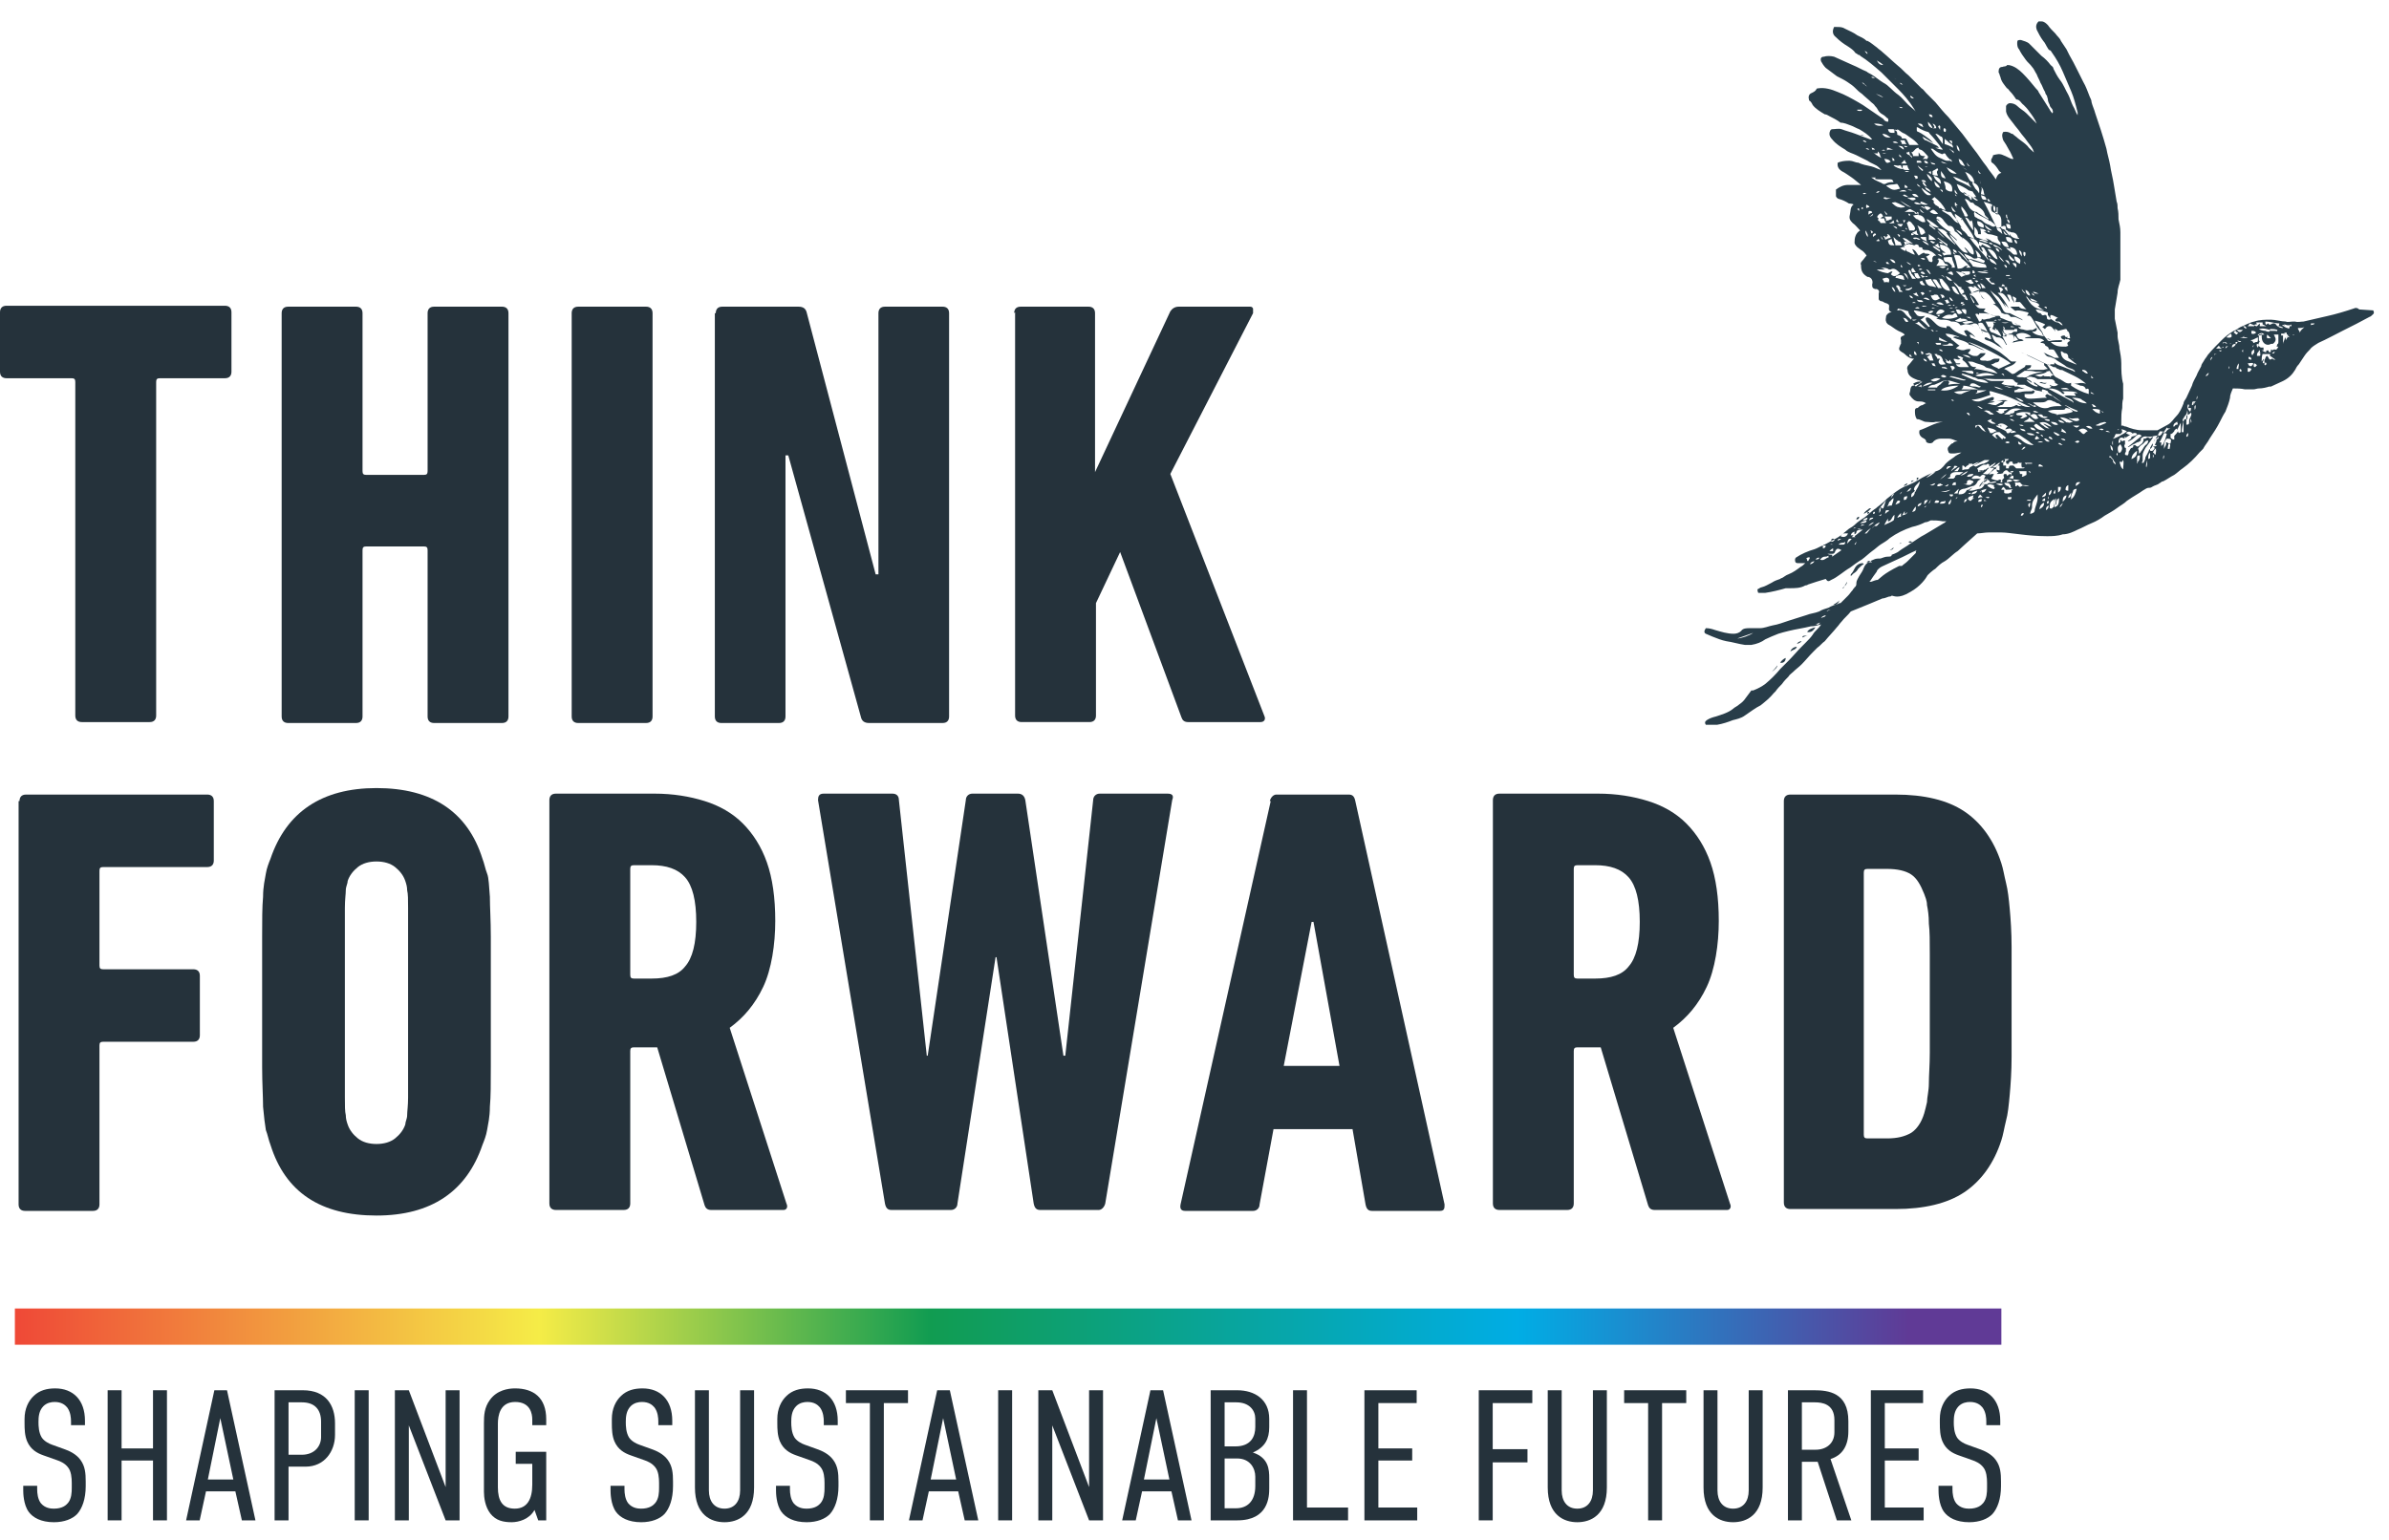
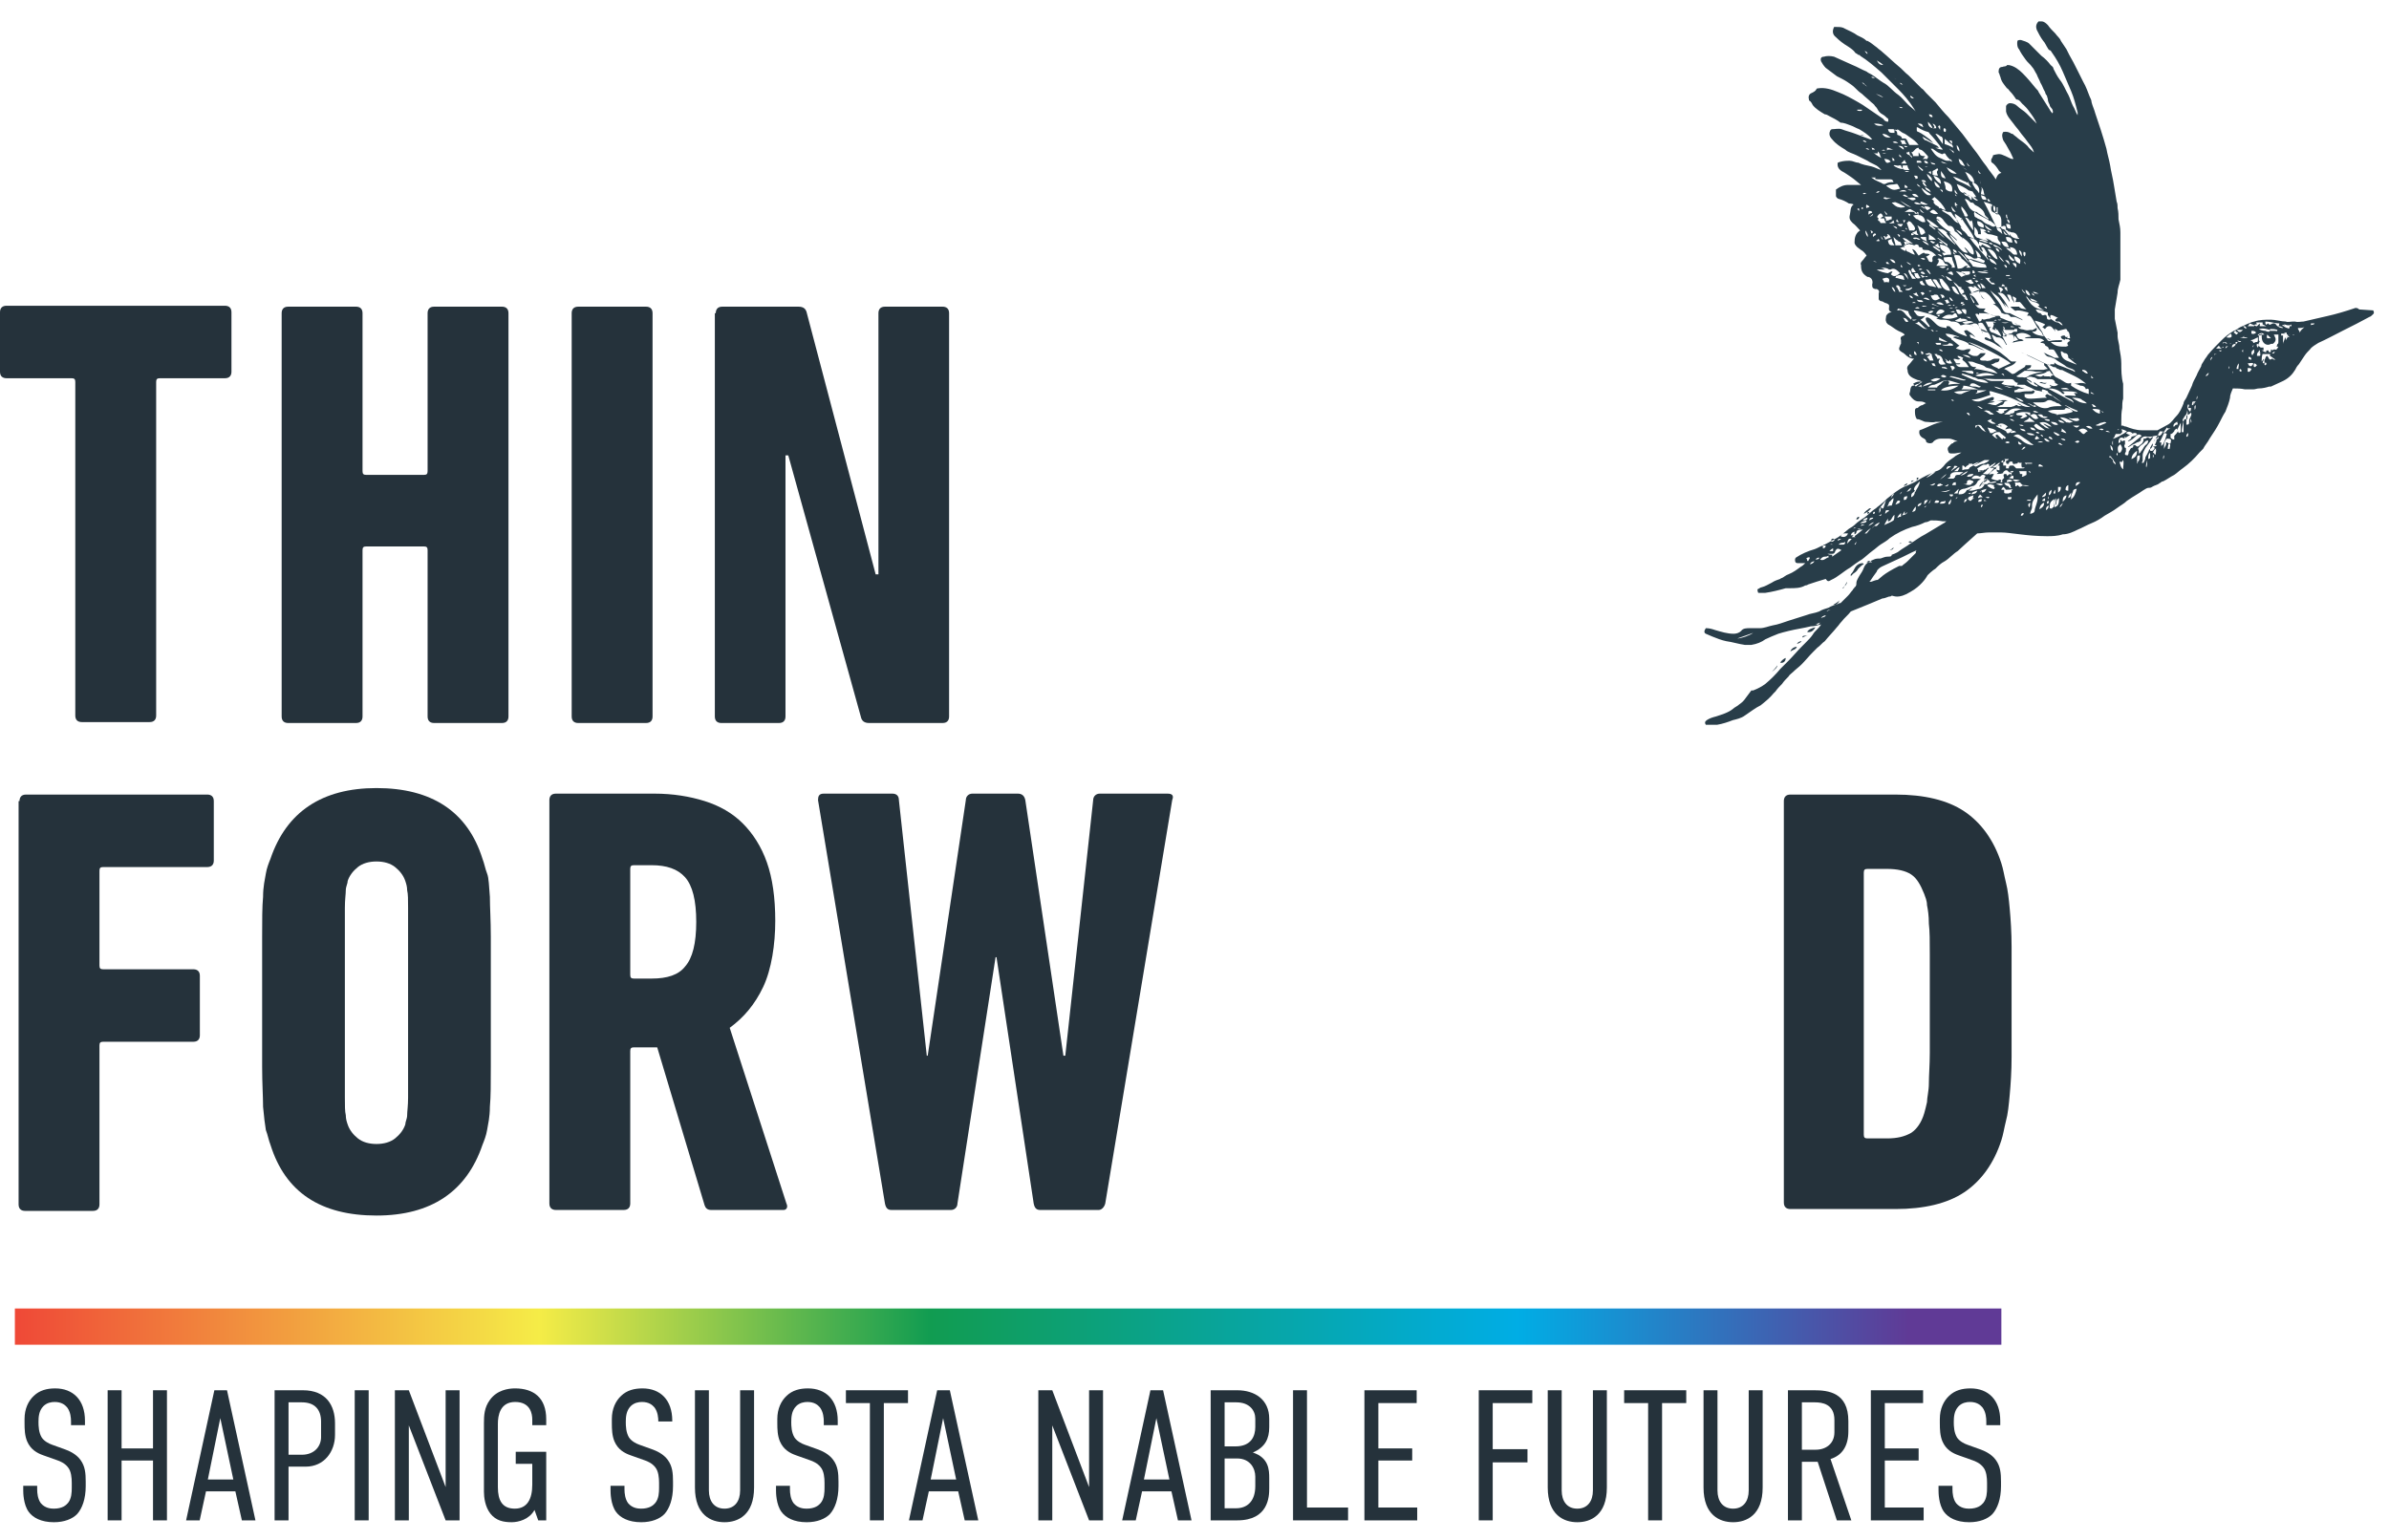
<svg xmlns="http://www.w3.org/2000/svg" id="Layer_1" data-name="Layer 1" viewBox="0 0 257 165.7">
  <defs>
    <style>
      .cls-1 {
        clip-path: url(#clippath-6);
      }

      .cls-2 {
        clip-path: url(#clippath-7);
      }

      .cls-3 {
        clip-path: url(#clippath-15);
      }

      .cls-4 {
        clip-path: url(#clippath-4);
      }

      .cls-5 {
        clip-path: url(#clippath-9);
      }

      .cls-6 {
        clip-path: url(#clippath-10);
      }

      .cls-7 {
        fill: #25323b;
      }

      .cls-8 {
        clip-path: url(#clippath-11);
      }

      .cls-9 {
        fill: none;
      }

      .cls-10 {
        clip-path: url(#clippath-1);
      }

      .cls-11 {
        fill: #283d49;
      }

      .cls-12 {
        isolation: isolate;
      }

      .cls-13 {
        clip-path: url(#clippath-5);
      }

      .cls-14 {
        clip-path: url(#clippath-8);
      }

      .cls-15 {
        clip-path: url(#clippath-3);
      }

      .cls-16 {
        clip-path: url(#clippath-12);
      }

      .cls-17 {
        clip-path: url(#clippath-14);
      }

      .cls-18 {
        clip-path: url(#clippath-2);
      }

      .cls-19 {
        clip-path: url(#clippath-13);
      }

      .cls-20 {
        fill: url(#linear-gradient);
      }

      .cls-21 {
        clip-path: url(#clippath);
      }
    </style>
    <clipPath id="clippath">
      <rect class="cls-9" width="257" height="165.7" />
    </clipPath>
    <clipPath id="clippath-1">
      <rect class="cls-9" x="1.6" y="140.8" width="213.7" height="3.9" />
    </clipPath>
    <linearGradient id="linear-gradient" x1="-1652.22" y1="161.41" x2="-1651.22" y2="161.41" gradientTransform="translate(353070.01 34636.4) scale(213.7 -213.7)" gradientUnits="userSpaceOnUse">
      <stop offset="0" stop-color="#ee3535" />
      <stop offset=".3" stop-color="#f5ec47" />
      <stop offset=".5" stop-color="#119c51" />
      <stop offset=".8" stop-color="#00ade5" />
      <stop offset="1" stop-color="#603a96" />
      <stop offset="1" stop-color="#603a96" />
    </linearGradient>
    <clipPath id="clippath-2">
      <rect class="cls-9" width="257" height="165.7" />
    </clipPath>
    <clipPath id="clippath-3">
      <rect class="cls-9" width="257" height="165.7" />
    </clipPath>
    <clipPath id="clippath-4">
      <rect class="cls-9" width="257" height="165.7" />
    </clipPath>
    <clipPath id="clippath-5">
      <rect class="cls-9" width="257" height="165.7" />
    </clipPath>
    <clipPath id="clippath-6">
      <rect class="cls-9" width="257" height="165.7" />
    </clipPath>
    <clipPath id="clippath-7">
      <rect class="cls-9" width="257" height="165.7" />
    </clipPath>
    <clipPath id="clippath-8">
      <rect class="cls-9" width="257" height="165.7" />
    </clipPath>
    <clipPath id="clippath-9">
      <rect class="cls-9" width="257" height="165.7" />
    </clipPath>
    <clipPath id="clippath-10">
      <rect class="cls-9" width="257" height="165.7" />
    </clipPath>
    <clipPath id="clippath-11">
      <rect class="cls-9" width="257" height="165.7" />
    </clipPath>
    <clipPath id="clippath-12">
      <rect class="cls-9" width="257" height="165.7" />
    </clipPath>
    <clipPath id="clippath-13">
-       <rect class="cls-9" width="257" height="165.7" />
-     </clipPath>
+       </clipPath>
    <clipPath id="clippath-14">
      <rect class="cls-9" width="257" height="165.7" />
    </clipPath>
    <clipPath id="clippath-15">
      <rect class="cls-9" width="257" height="165.7" />
    </clipPath>
  </defs>
  <g class="cls-21">
    <g class="cls-10">
      <rect class="cls-20" x="1.6" y="140.8" width="213.7" height="3.9" />
    </g>
  </g>
  <g class="cls-18">
    <g>
      <g class="cls-15">
        <path class="cls-7" d="M8.8,77.7c-.4,0-.7-.2-.7-.7v-35.9c0-.3-.1-.4-.4-.4H.7c-.4,0-.7-.2-.7-.7v-6.4c0-.4.2-.7.7-.7h23.5c.4,0,.7.2.7.7v6.4c0,.4-.2.7-.7.7h-7c-.3,0-.4.1-.4.4v35.9c0,.4-.2.7-.7.7,0,0-7.3,0-7.3,0Z" />
      </g>
      <g class="cls-4">
        <path class="cls-7" d="M30.3,33.7c0-.4.2-.7.7-.7h7.3c.4,0,.7.2.7.7v17c0,.3.1.4.4.4h6.2c.3,0,.4-.1.4-.4v-17c0-.4.2-.7.7-.7h7.3c.4,0,.7.2.7.7v43.4c0,.4-.2.7-.7.7h-7.3c-.4,0-.7-.2-.7-.7v-17.9c0-.3-.1-.4-.4-.4h-6.2c-.3,0-.4.1-.4.4v17.9c0,.4-.2.7-.7.7h-7.3c-.4,0-.7-.2-.7-.7,0,0,0-43.4,0-43.4Z" />
      </g>
      <g class="cls-13">
        <path class="cls-7" d="M61.5,33.7c0-.4.2-.7.7-.7h7.3c.4,0,.7.2.7.7v43.4c0,.4-.2.7-.7.7h-7.3c-.4,0-.7-.2-.7-.7,0,0,0-43.4,0-43.4Z" />
      </g>
      <g class="cls-1">
        <path class="cls-7" d="M77,33.7c0-.4.2-.7.7-.7h8.2c.5,0,.8.2.9.7l7.4,28.1h.3v-28.1c0-.4.2-.7.7-.7h6.2c.4,0,.7.2.7.7v43.4c0,.4-.2.7-.7.7h-7.9c-.5,0-.8-.2-.9-.7l-7.8-28.1h-.3v28.1c0,.4-.2.7-.7.7h-6.2c-.4,0-.7-.2-.7-.7v-43.4h.1Z" />
      </g>
      <g class="cls-2">
-         <path class="cls-7" d="M109.1,33.7c0-.4.2-.7.7-.7h7.3c.4,0,.7.2.7.7v17.1l8.1-17.3c.2-.3.5-.5.9-.5h7.6c.2,0,.3,0,.4.2v.5l-8.9,17.3,10.1,26c.2.4,0,.7-.4.7h-7.8c-.4,0-.6-.2-.7-.5l-6.6-17.8-2.6,5.5v12.1c0,.4-.2.7-.7.7h-7.3c-.4,0-.7-.2-.7-.7v-43.4l-.1.1Z" />
-       </g>
+         </g>
      <g class="cls-14">
        <path class="cls-7" d="M2.1,86.2c0-.4.2-.7.7-.7h19.5c.4,0,.7.2.7.7v6.4c0,.4-.2.7-.7.7h-11.2c-.3,0-.4.1-.4.4v10.2c0,.3.1.4.4.4h9.7c.4,0,.7.2.7.7v6.4c0,.4-.2.7-.7.7h-9.7c-.3,0-.4.1-.4.4v17.1c0,.4-.2.7-.7.7H2.7c-.4,0-.7-.2-.7-.7v-43.4h.1Z" />
      </g>
      <g class="cls-5">
        <path class="cls-7" d="M40.5,130.8c-6,0-9.8-2.5-11.4-7.6-.2-.5-.3-1.1-.5-1.6-.1-.6-.2-1.4-.3-2.5,0-1.1-.1-2.5-.1-4.3v-14c0-1.8,0-3.2.1-4.3,0-1.1.2-1.9.3-2.5.1-.6.3-1.1.5-1.6,1.7-5,5.5-7.6,11.4-7.6s9.8,2.5,11.4,7.6c.2.5.3,1.1.5,1.6s.2,1.4.3,2.5c0,1.1.1,2.5.1,4.3v14c0,1.8,0,3.2-.1,4.3,0,1.1-.2,1.9-.3,2.5s-.3,1.1-.5,1.6c-1.7,5-5.5,7.6-11.4,7.6M40.5,123.1c.8,0,1.5-.2,2-.6s.9-.9,1.1-1.5c0-.3.2-.6.2-1s.1-1,.1-1.9v-20.4c0-.9,0-1.5-.1-1.9,0-.4-.1-.7-.2-1-.2-.6-.6-1.1-1.1-1.5s-1.2-.6-2-.6-1.5.2-2,.6-.9.9-1.1,1.5c0,.3-.2.6-.2,1s-.1,1-.1,1.9v20.4c0,.9,0,1.5.1,1.9,0,.4.1.7.2,1,.2.6.6,1.1,1.1,1.5s1.2.6,2,.6" />
      </g>
      <g class="cls-6">
        <path class="cls-7" d="M76.5,130.2c-.4,0-.6-.2-.7-.5l-5.1-17h-2.5c-.3,0-.4.1-.4.4v16.4c0,.4-.2.7-.7.7h-7.3c-.4,0-.7-.2-.7-.7v-43.4c0-.4.2-.7.7-.7h10.6c2,0,3.8.3,5.4.8s3,1.3,4.1,2.4,2,2.5,2.6,4.2.9,3.8.9,6.3-.4,5.2-1.3,7.1-2.1,3.3-3.6,4.4l6.1,18.9c.2.4,0,.7-.3.7h-7.9.1ZM70.1,105.3c1.7,0,2.9-.4,3.6-1.3.8-.9,1.2-2.5,1.2-4.8s-.4-3.9-1.2-4.8c-.8-.9-2-1.3-3.6-1.3h-1.9c-.3,0-.4.1-.4.4v11.4c0,.3.1.4.4.4,0,0,1.9,0,1.9,0Z" />
      </g>
      <g class="cls-8">
        <path class="cls-7" d="M111.9,130.2c-.4,0-.6-.2-.7-.7l-4-26.5h-.1l-4.1,26.5c0,.4-.3.7-.7.7h-6.4c-.4,0-.6-.2-.7-.7l-7.2-43.4c0-.4.1-.7.6-.7h7.4c.4,0,.7.2.7.7l3,27.5h.1l4.1-27.5c0-.4.3-.7.7-.7h4.9c.4,0,.7.2.8.7l4.1,27.5h.2l3-27.5c0-.4.3-.7.7-.7h7.3c.5,0,.7.2.5.7l-7.2,43.4c-.1.4-.4.7-.7.7h-6.4.1Z" />
      </g>
      <g class="cls-16">
-         <path class="cls-7" d="M136.6,86.2c.1-.4.4-.7.7-.7h7.8c.4,0,.6.2.7.7l9.6,43.4c0,.4,0,.7-.5.7h-7.3c-.4,0-.6-.2-.7-.7l-1.4-8.1h-8.5l-1.5,8.1c0,.4-.3.7-.7.7h-7.3c-.4,0-.6-.2-.5-.7l9.7-43.4h-.1ZM144.1,114.7l-2.8-15.5h-.2l-3,15.5h6Z" />
-       </g>
+         </g>
      <g class="cls-19">
        <path class="cls-7" d="M178,130.2c-.4,0-.6-.2-.7-.5l-5.1-17h-2.5c-.3,0-.4.1-.4.4v16.4c0,.4-.2.7-.7.7h-7.3c-.4,0-.7-.2-.7-.7v-43.4c0-.4.2-.7.7-.7h10.6c2,0,3.8.3,5.4.8,1.6.5,3,1.3,4.1,2.4s2,2.5,2.6,4.2.9,3.8.9,6.3-.4,5.2-1.3,7.1c-.9,1.9-2.1,3.3-3.6,4.4l6.1,18.9c.2.4,0,.7-.3.7h-7.9.1ZM171.6,105.3c1.7,0,2.9-.4,3.6-1.3.8-.9,1.2-2.5,1.2-4.8s-.4-3.9-1.2-4.8-2-1.3-3.6-1.3h-1.9c-.3,0-.4.1-.4.4v11.4c0,.3.1.4.4.4,0,0,1.9,0,1.9,0Z" />
      </g>
      <g class="cls-17">
        <path class="cls-7" d="M191.9,86.2c0-.4.2-.7.7-.7h11.3c3.1,0,5.6.6,7.4,1.8,1.8,1.2,3.2,3.1,4,5.6.2.6.3,1.3.5,2.1.2.8.3,1.7.4,2.8.1,1.1.2,2.5.2,4.1v11.8c0,1.6-.1,3-.2,4.1-.1,1.1-.2,2.1-.4,2.8-.2.8-.3,1.5-.5,2.1-.8,2.5-2.2,4.4-4,5.6s-4.3,1.8-7.4,1.8h-11.3c-.4,0-.7-.2-.7-.7v-43.4.2ZM200.5,122.1c0,.3.1.4.4.4h2.1c1.1,0,1.9-.2,2.6-.6.6-.4,1.1-1.1,1.4-2.1.1-.3.2-.8.3-1.2,0-.5.2-1.2.2-2,0-.9.1-2,.1-3.3v-10.6c0-1.4,0-2.5-.1-3.3,0-.9-.1-1.5-.2-2,0-.5-.2-.9-.3-1.2-.4-1-.8-1.7-1.4-2.1s-1.5-.6-2.6-.6h-2.1c-.3,0-.4.1-.4.4v28.4-.2Z" />
      </g>
    </g>
  </g>
  <g class="cls-3">
    <path class="cls-11" d="M253.8,33.3c-.2-.2-.4-.2-.6-.1-.9.3-1.9.6-2.8.8-.4.1-.9.2-1.3.3-.4.1-.9.2-1.3.3-.3,0-.6.1-.9,0h-.2c-.3,0-.6.1-.8,0-.5,0-1.1-.2-1.6-.2-.6,0-1.2,0-1.8.2-.5.1-1,.4-1.5.6-.2.1-.4.3-.7.4-.5.3-.9.6-1.3,1-.5.5-1,1-1.5,1.6-.1.2-.3.4-.4.6-.1.2-.3.4-.3.6-.2.4-.4.7-.5,1-.2.4-.4.7-.5,1.1-.2.4-.4.9-.6,1.3-.1.2-.3.4-.3.6-.2.5-.4,1-.8,1.4-.3.3-.5.7-.9.9s-.7.4-1.1.6h-1.7c-.6,0-1.2-.2-1.7-.4,0,0-.2,0-.3-.1h-.2v-.6c0-.4,0-.8.1-1.3,0-.3,0-.7.1-1v-1.6c-.2-.7-.2-1.5-.2-2.2,0-.5-.1-1.1-.2-1.6,0-.5-.2-.9-.2-1.4v-.3c-.1-.5-.2-1-.3-1.5v-1c.1-.6.2-1.2.3-1.8,0-.5.2-.9.3-1.4v-5.1c0-.5-.1-.9-.2-1.4,0-.4,0-.8-.1-1.2,0-.2,0-.5-.1-.7-.1-.6-.2-1.2-.3-1.8-.1-.7-.3-1.4-.4-2.1-.1-.6-.3-1.2-.4-1.8-.2-.7-.4-1.4-.6-2-.2-.6-.4-1.2-.6-1.8-.1-.4-.3-.8-.4-1.2,0-.2-.1-.4-.2-.6-.2-.5-.4-1.1-.7-1.6-.2-.4-.4-.8-.6-1.2-.3-.6-.6-1.2-.9-1.7-.1-.2-.2-.4-.3-.6-.2-.3-.4-.6-.6-.9h0c-.1-.3-.4-.5-.6-.8-.3-.3-.6-.6-.8-.9-.2-.2-.4-.4-.7-.4h-.3c-.3.3-.3.6-.2.9.2.4.4.8.7,1.2.2.2.3.5.5.8,0,0,.1.2.2.2,0,0,.1,0,.2.2.5.7.9,1.4,1.2,2.1.3.7.6,1.4.9,2.1.3.7.5,1.5.7,2.3v.3h0c-.2-.3-.3-.7-.5-1-.2-.4-.3-.8-.5-1.2-.3-.5-.5-1.1-.9-1.6-.3-.4-.5-.8-.7-1.2,0-.2-.2-.3-.3-.4-.3-.4-.6-.7-1-1-.4-.4-.9-.9-1.3-1.3-.2-.2-.6-.3-.9-.4-.3,0-.4,0-.4.3,0,.2,0,.5.2.7.2.4.4.7.7,1.1.2.3.5.5.7.8.2.2.3.5.5.8.1.3.3.6.4.9.2.3.3.7.5,1,0,.1.1.3.2.4,0,.1.1.3.1.4,0,.2.1.4.2.6,0,.2.2.3.3.5,0,.1.1.2,0,.4-.1-.1-.2-.2-.3-.4-.4-.6-.8-1.3-1.2-1.9,0-.1-.2-.3-.3-.4-.4-.5-.9-1.1-1.4-1.6-.4-.4-.9-.8-1.5-.9h-.2c-.1.2-.3.1-.5.2-.3,0-.4.2-.4.5v.1c.1.1.1.3.2.5.1.5.4.8.7,1.2.1,0,.2.2.3.3.3.3.5.6.7.9h0c.4,0,.5.4.8.6.2.2.4.4.6.7.3.4.6.8.8,1.3l-.1-.1c-.3-.3-.7-.7-1-1s-.7-.5-1-.8c-.2-.2-.5-.3-.8-.3-.1,0-.3.1-.4.3v.6c.1.5.5.9.8,1.3h0c.2.3.5.6.7.9.2.3.5.6.7.9.2.3.5.6.7,1,0,.1.1.2.1.3-.2-.2-.5-.4-.7-.7-.3-.3-.6-.5-1-.8-.2-.2-.4-.3-.6-.5h-.1q-.4-.3-.9-.2c-.2.3-.1.6,0,.9.2.3.4.6.6,1,.2.3.3.6.5,1h-.2c-.3-.1-.6-.3-.9-.4-.4-.2-.7-.1-1.1,0h0c0,.2-.2.4-.2.5s0,.3.1.3c.3.2.5.5.7.8,0,.1.2.2.3.3-.4.1-.5.4-.6.7-.3-.5-.7-.9-1-1.4-.5-.6-.9-1.3-1.4-1.9-.4-.5-.8-1.1-1.2-1.6-.5-.6-1-1.2-1.5-1.8-.5-.5-.9-1-1.4-1.6-.3-.3-.7-.7-1-1-.2-.2-.3-.4-.5-.5-.5-.5-.9-.9-1.4-1.4-.4-.3-.7-.7-1.1-1-.6-.5-1.1-1-1.7-1.5-.2-.2-.4-.3-.6-.5-.3-.2-.6-.5-1-.7h-.1c-.3-.3-.6-.4-1-.6-.4-.3-.9-.5-1.3-.7-.3-.2-.6-.2-.9-.2h-.3c-.2.4-.2.8.2,1.1.4.4.8.7,1.3,1,.3.2.6.4.8.7,0,0,.2.1.3.2,0,0,.2,0,.2.1.8.5,1.5,1.1,2.3,1.8.6.6,1.2,1.2,1.8,1.8s1.2,1.3,1.7,2.1c0,0,.1.2.2.3h0c-.3-.3-.6-.5-.9-.8-.3-.3-.6-.7-1-1-.6-.4-1-1-1.6-1.3-.5-.3-.8-.6-1.3-.9-.2-.1-.4-.2-.5-.3-.5-.2-1-.5-1.5-.7-.7-.3-1.3-.6-2-.9-.4-.1-.8-.1-1.1,0-.3,0-.4.2-.3.5.1.2.3.5.5.7.4.3.8.6,1.2.9.4.2.8.4,1.1.6.3.2.6.4.8.6.3.3.5.5.8.7.3.3.7.6,1,.9.1.1.3.2.4.4.1.1.2.2.3.4s.3.4.5.5.4.3.5.4c.1,0,.2.2.1.4-.2,0-.4-.1-.5-.3-.7-.5-1.5-1-2.2-1.5-.2-.1-.3-.2-.5-.3-.7-.4-1.4-.8-2.2-1.1-.7-.3-1.4-.5-2.1-.4,0,0-.2,0-.2.1-.1.2-.3.3-.5.4-.3.1-.4.4-.3.7v.1c.2.1.3.3.4.5.3.4.8.7,1.3,1,.2,0,.3.1.5.2.4.2.8.4,1.2.7h0c.4,0,.8.2,1.1.3s.6.3.9.4c.5.3,1,.6,1.4,1.1h-.2c-.5-.2-1.1-.4-1.6-.6-.5-.2-1-.3-1.5-.5-.3-.1-.7,0-1,0-.2,0-.3.3-.3.5s.1.4.3.6c.4.5.9.8,1.4,1.1h0c.3.3.8.4,1.2.6s.8.4,1.2.6c.4.3.9.4,1.2.7,0,0,.2.2.3.3-.4-.1-.7-.3-1.1-.4-.5-.1-1-.2-1.4-.4-.3,0-.6-.2-.9-.2h-.2q-.6,0-1.1.2c-.1.4.1.7.4.9.4.2.8.5,1.1.7s.6.5,1,.8h-1.4c-.5,0-.9.2-1.3.5h0v.7c0,.1.2.3.3.3.4.1.8.3,1.1.5.1,0,.3,0,.5.1-.4.3-.3.7-.4,1.1-.1.4,0,.6.3.9.3.2.5.5.8.8-.5.3-.6.8-.6,1.3,0,.2.2.4.3.5s.3.2.4.3c.2.1.4.3.6.6-.2.2-.3.4-.5.6-.1.1-.2.3-.1.4v.1c0,.6.2.9.7,1.2h.1c.4.1.5.5.4.8,0,.3,0,.4.3.5h.2c.2.1.3.2.2.5v.5c0,.1,0,.2.2.3.2,0,.3.1.5.2.1,0,.3.1.4.2.1.3-.2.6.3.8-.3,0-.5.2-.6.4,0,.2-.1.4,0,.6,0,.1.1.2.2.3.4.2.7.5,1.1.7.2.1.5.2.7.4l-.1.1c-.3.1-.4.2-.3.5v.4s-.1.1-.1.2c-.2.4-.1.5.2.7,0,0,.2.1.3.2.3.3.6.5,1,.5h0c-.2.2-.4.5-.6.7-.1.1-.2.3-.1.5,0,.7.6.9,1.1,1.1.2,0,.3.1.5.2-.2,0-.3.1-.4.2-.2,0-.4.2-.6.2s-.3.3-.3.5h0c0,.2-.2.4,0,.6.2.3.5.6.9.6.3,0,.5,0,.8.2-.1,0-.2.1-.4.2-.2,0-.4.2-.5.3-.1,0-.3,0-.3.3s0,.6.2.9h0c.4,0,.7.3,1,.3s.7.1,1,0h.8c-.9.1-1.6.6-2.5.9-.1.3,0,.6.3.8.2.1.4.2.4.4,0,.1.2.2.4.2.1,0,.3,0,.4-.2.2-.2.5-.3.8-.3h.8c.4,0,.7.2,1,.3h0c-.2,0-.4,0-.5.2-.2,0-.3.2-.5.4-.1.1-.1.3,0,.5,0,.1.1.2.3.2h.3c.2,0,.5-.1.8-.1-.3.2-.6.3-.8.5-.3.2-.6.4-.9.7-.3.4-.6.7-1,.8-.7.3-1.4.6-2,1-.5.3-1,.5-1.5.7-.6.3-1.1.7-1.6,1.1-.3.2-.5.5-.8.7-.2.2-.4.3-.6.5-.5.3-.9.8-1.4,1.1h0c-.3.2-.6.4-.8.6-.2.2-.5.4-.7.5-.5.4-.9.8-1.5,1.1-.4.2-.7.4-1.1.6,0,0-.1,0-.2.1-.3.1-.6.3-.9.4-.7.2-1.4.5-2,.9,0,0-.1.1-.1.2,0,.2,0,.4.3.4h.8c-.2.2-.3.3-.5.4-.4.3-.8.6-1.3.8-.3.1-.5.3-.7.4,0,0-.1,0-.2.1-.3.1-.6.2-.9.4-.4.2-.7.4-1.1.5-.1,0-.2.1-.4.2-.1,0,0,.2,0,.3,0,0,0,.1.1.1h.7c.7-.1,1.5-.3,2.2-.5h.4c.6,0,1.2,0,1.7-.3,0,0,.2,0,.3-.1.6-.2,1.2-.4,1.9-.6.2.3.3.3.6.1.7-.3,1.3-.9,2-1.3.4-.3.8-.6,1.3-.9.4-.3.7-.6,1.1-.9.3-.2.6-.5.9-.7.3-.2.7-.4,1-.7.7-.5,1.5-.9,2.4-1.2.5-.1,1-.3,1.4-.5.2,0,.4-.1.6-.2.4,0,.8,0,1.3.1h.4c-.1,0-.2.2-.3.2-.7.4-1.3.8-2,1.2-.6.3-1.1.7-1.6,1-.4.3-.8.5-1.2.8-.2.2-.8.4-.8.4,0,.2-.2.2-.4.2-.3,0-.5.1-.8.2-.2,0-.5,0-.7.1-.5.2-.9.4-1.1.9-.1.3-.3.6-.5.9-.1.2-.3.5-.3.7s0,.4-.2.5c0,.1-.2.2-.2.3-.2.2-.3.4-.5.6l-.8.8s-.2,0-.3.1h0c-.3.1-.7.2-1,.4-.3.1-.7.2-1,.4-.5.2-.9.2-1.4.4-.6.2-1.3.4-1.9.6-.6.2-1.1.4-1.7.5-.5.1-.9.3-1.4.3h-1.1c-.3,0-.7,0-.9.3-.2.2-.5.3-.8.3-.7,0-1.3-.2-2-.4-.3-.1-.6-.2-1-.2-.2.3-.2.5,0,.6s.5.2.7.3c.5.2,1,.4,1.5.5.7.1,1.3.3,2,.4h.7c.6-.1,1.1-.3,1.5-.6.4-.2.9-.4,1.4-.6.3-.1.7-.2,1.1-.3.8-.2,1.6-.3,2.4-.5.4,0,.7-.1,1.1-.2-.1.2-.3.4-.4.5-.2.2-.4.4-.5.6-.2.3-.5.6-.8.9-.1.1-.2.2-.4.4-.5.5-.9,1-1.4,1.5-.3.3-.6.6-.9.9-.5.6-1,1.1-1.6,1.6-.4.3-.8.5-1.3.7h-.2c-.2.3-.4.5-.6.8-.2.3-.4.5-.7.7-.2.2-.5.3-.7.5-.5.4-1.2.6-1.8.8-.4.1-.7.2-1,.4q-.3.2-.1.5h1.2c.6-.1,1.2-.3,1.7-.5.4-.1.9-.2,1.3-.5.6-.4,1.1-.8,1.7-1.1.5-.4,1-.8,1.4-1.3,0,0,.1-.1.2-.2.2-.3.5-.6.7-.8.2-.3.5-.6.7-.8.1-.2.3-.3.5-.5.3-.3.6-.5.9-.8.4-.4.8-.9,1.2-1.3.2-.2.4-.4.5-.5.3-.2.5-.5.8-.7.4-.5.9-1,1.3-1.5.2-.2.3-.4.5-.6.3-.4.7-.7,1-1.1,1-.4,3.2-1.3,3.4-1.4.2,0,.4-.1.7-.2.1,0,.2,0,.3-.1.2,0,.7.4,2-.4,1.1-.6,1.7-1.5,1.8-1.7,0-.1.7-.7.9-.8.3-.3.6-.6,1-.8.5-.3.9-.8,1.4-1.1.2-.2,1.2-1.1,2.1-1.9.4,0,.8-.1,1.2-.1h1.4c.5,0,1.1.1,2,.2.8.1,1.8.2,2.9.2.5,0,1.1,0,1.7-.2.6,0,1.2-.3,1.6-.5.5-.2,1-.5,1.5-.7s1-.5,1.4-.8c.5-.3.9-.5,1.3-.8.4-.3.8-.5,1.1-.8.7-.5,1.3-.8,1.7-1.1.3-.2.5-.3.6-.3s.3,0,.4-.1c.3-.2.6-.2.8-.4.1,0,.2-.2.4-.2.4-.2.8-.5,1.2-.7.3-.2.6-.5.9-.7.7-.5,1.3-1.1,1.8-1.7.1-.1.3-.3.4-.4.2-.4.5-.7.7-1.1.4-.6.8-1.2,1.1-1.8.2-.4.4-.8.6-1.1.2-.5.4-1,.5-1.5,0-.4.2-.7.3-1,.4,0,.9,0,1.3.1h.9c.2,0,.4-.1.6-.1.4,0,.8-.1,1.1-.2h.2c.4-.2.9-.4,1.3-.6.6-.3,1-.7,1.3-1.2.1-.2.2-.4.4-.6.2-.3.4-.6.6-.9.2-.3.4-.5.6-.7.2-.3.6-.5.9-.7.9-.4,1.8-.9,2.6-1.3,1-.5,2-1,2.9-1.5.1,0,.3-.2.4-.3s.1-.2,0-.4l-1.5-.1ZM200.6,5.5h0c.1,0,.3.1.3.3-.1,0-.2-.2-.3-.3ZM201.9,6.5c.3.2.5.3.7.5-.3,0-.5-.1-.7-.5ZM204.2,8.6c-.2,0-.4-.2-.6-.3h0c.2.1.3.2.5.3h.1ZM204.4,8.9s.2.1.3.2c-.2,0-.3-.07-.3-.2ZM200.2,8.4h-.7c.2,0,.4,0,.7.1h0v-.1ZM201.2,9.6c-.3-.2-.6-.5-.9-.7h0c.1,0,.2,0,.3.2.1,0,.2.2.3.3,0,0,0,.1.2.2h.1ZM201.3,8.3c.13-.07.27-.03.4.1-.2,0-.3,0-.4-.1ZM200.3,11.9c-.2.1-.4,0-.5,0v-.1h.5v.1ZM200,22.7l-.2-.2c.1-.1.2-.1.2,0v.2ZM194.4,60.3s0-.2-.1-.2c0,0,.2-.2.4-.1,0,.1-.1.2-.2.4l-.1-.1ZM194.7,60.7c.1-.2.3-.3.5-.3-.1.1-.2.3-.5.3ZM186.9,68.7c.6-.2,1.1-.4,1.7-.6-.4.3-1.3.6-1.7.6ZM190.6,72.3c.2-.2.4-.4.6-.7,0,.2-.2.4-.6.7ZM191.5,71.3c.2-.27.4-.43.6-.5,0,.4-.3.6-.6.5ZM192.6,70.1c.1-.3.4-.5.7-.5-.1.3-.4.3-.7.5ZM193.3,69.3c.1-.2.3-.3.5-.3,0,.07-.17.17-.5.3ZM193.9,68.6c0-.2.1-.2.6-.2-.2,0-.4.1-.6.2ZM194.4,68c.2-.3.5-.4.9-.5-.2.3-.4.6-.9.5ZM195.6,67.2h-.4c.1,0,.2,0,.3-.1.1,0,.2-.1.3-.1,0,0-.2.2-.2.3v-.1ZM195.9,66.5c.07-.13.23-.23.5-.3,0,.2-.3.2-.5.3ZM196.5,65.8c.07-.13.23-.2.5-.2-.2,0-.3.1-.5.2ZM197.2,65.1c.3-.2.5-.3.7-.5-.2.4-.4.5-.7.5ZM198.3,63.3c.1-.2.3-.5.4-.7h0c0,.3-.3.5-.5.7h.1ZM200.5,60.7c-.2.1-.4.3-.6.5-.1.2-.3.4-.5.5,0,0-.2.2-.3.3h0v-.2c.2-.2.3-.4.4-.6.2-.4.5-.6.9-.6h0l.1.1ZM205.7,58.3q-.2.2-.4,0,.2-.1.4,0ZM204.5,58.4v.1h-.2s.1,0,.2-.1ZM203.7,58.9c0,.2-.2.3-.5.3.2,0,.4-.2.5-.3ZM200.8,60.5c.2-.2.4-.2.6,0h-.6ZM206.1,59.5c-.3.3-.6.6-.9.9-.2.2-.4.3-.6.5h-.3c-1.8.9-2,1.3-2.3,1.5h0c-.2,0-.4.1-.7.2h-.2l.1-.1c.2-.3.4-.6.7-1,0-.1.1-.2.2-.3.2-.2.5-.3.7-.4.4-.2.9-.4,1.3-.6.7-.3,1.4-.7,2.1-1l-.1.1v.2ZM234.2,45.4c.1.2.1.3,0,.3-.2,0-.2.1-.3.2h-.1c0-.4.3-.4.5-.6l-.1.1ZM233.2,46.1h.3c-.3.1-.4.2-.5.4,0,0-.1,0-.3.1.1-.2.3-.4.4-.6l.1.1ZM229.4,46.6c-.2.3-.4.2-.7,0,.2-.2.4-.2.7,0ZM227.9,46.2h.1s-.1,0-.2.1v-.1h.1ZM227.4,47.2h0c0-.1.1-.3.2-.5h.5s.1-.1.2-.2c0,0,0-.2-.1-.3.2,0,.4.1.6.2-.2.2-.4.3-.6.4-.3.2-.6.3-.8.4h-.1l.1-.1v.1ZM227.3,47.4h0v.5c-.1-.1-.1-.3,0-.5ZM227.1,47.6v.1h0v-.1ZM227.3,48.5c-.3-.1-.2-.4-.3-.6.2.1.3.3.3.6ZM226.1,44.2s.1.1.2.2c-.13,0-.2-.07-.2-.2ZM225.6,43.8h-.4s-.1-.2-.2-.3c.2,0,.37.1.5.3h.1ZM225,40.4c0,.1.1.2.2.3-.2,0-.3,0-.2-.3ZM224.9,42.2c.1,0,.2.1.4.2-.27,0-.4-.07-.4-.2ZM224,39.8h.1c.2,0,.4.1.5.4-.3,0-.4-.2-.6-.3v-.1ZM224.4,41.3c-.5-.2-.9,0-1.3,0,.2,0,.5.1.7.2.3,0,.5.1.6.4.1-.1.2-.1.3,0v.5c-.7-.2-1.3-.5-1.9-.9v-.3c-.5.2-.8-.2-1.2-.4,0,0-.1,0-.2-.1-.3-.1-.5-.3-.6-.6-.2-.3-.4-.6-.6-.9.2,0,.5.2.7.3.1,0,.3,0,.3.1.1.1.3.1.4.2.1,0,.3,0,.4.1.8.4,1.6.7,2.3,1.3l.1.1ZM223,45.8h.7c-.3.4-.5.1-.7,0ZM223.7,47.5c-.13.2-.3.2-.5,0,.2,0,.3-.2.5,0ZM223,45.2c-.1,0-.3-.1-.5-.2h.2c.2.1.4,0,.7,0h.2s0,.1.1.2c-.3.2-.5.1-.8,0h.1ZM218,50l-.2-.2h.8v.1h-.6v.1ZM218.4,50.9s-.1-.1-.2-.2c.2,0,.27.07.2.2ZM217.3,51s0-.2-.1-.3h.8v.4c-.2.13-.37.2-.5.2,0-.1.2-.3-.1-.3h-.1ZM216.5,51.7c-.2.2-.4.1-.6.2v-.3h-.1l.1-.1c.2,0,.3-.1.4-.2.1,0,.1-.2,0-.3-.2,0-.3.2-.4.2,0-.1,0-.2-.2-.2s-.2.2-.1.4c0,.1-.3.2-.2.4v.1h-.2s0-.1.1-.2c-.2-.2-.3,0-.4,0-.2,0-.5-.1-.7-.2.1-.1.2-.3.3-.5-.2,0-.4,0-.5.1,0-.2.2-.3.3-.4.1,0,.2-.3.4-.2,0-.1.1-.3.2-.4h.2v.5h-.1s-.1,0-.2-.1v.1c0,.1,0,.2.2.2h0l-.2.2c.3,0,.5,0,.7-.1v-.1s.2-.2.3-.2c.2,0,.2.1.3.2h0c.2,0,.3-.2.5-.1-.1.2-.3.2-.5.1h-.6.9v.4h.2v.3h-.2c-.2-.1-.3,0-.5,0,0,0-.2,0-.3.1h0c.2.2.4,0,.6,0l.3.1ZM216.4,52.4v.1c-.3.1-.3-.2-.4-.2-.13,0-.27-.1-.4-.3.2-.1.4,0,.5,0,0,0,.2.2.2.3v.2l.1-.1ZM212.1,52.1c-.3.2-.6,0-.9,0,.2,0,.3,0,.4-.1v-.2c.2-.3.5-.1.7,0,0,.13-.07.2-.2.2v.2-.1ZM210.2,51.4v.1h-.7s.2-.1.3-.2v-.2c.1-.2.3-.3.6-.3h.8c-.1.1-.3.2-.4.3h-.2q-.3,0-.3.3h-.1ZM210.4,52v.2h-.4c.1-.3.2-.3.4-.3v.1ZM209.2,51.8h.5-.5ZM209.6,52.1c0,.2-.2.3-.4.2.2,0,.3-.2.4-.2ZM209.8,52.7c-.2.2-.6.3-1,.2.3,0,.7-.1,1-.2ZM209.7,40.6c.1-.2.3-.1.4-.1.4.1.8.2,1.1.3h-.3c.2,0,.4,0,.6.1-.3.1-.5,0-1.6-.3h.3c-.2,0-.4,0-.6-.1l.1.1ZM207.8,38.1c-.2,0-.5.2-.7,0,.4-.1.4-.2.7,0h0c0,.2.1.4.2.7h-.4c-.1-.2-.2-.3-.3-.4.2-.1.3-.2.4-.3h.1ZM206,34.8c.2,0,.3-.1.4-.2.3.3.5.5.8.8q.2.2,0,0v-.2h0s0,.1.1.2h-.1c-.4,0-.7-.5-1.2-.6ZM206.9,38.1h-.2c0-.1,0-.2-.1-.3.2,0,.3.07.3.2v.1ZM206.2,38.2c-.2,0-.3,0-.3-.4.13,0,.23.13.3.4ZM205.7,34.4h.5c-.27.13-.43.13-.5,0ZM206.1,36.8h.3v.3c0-.1-.1-.2-.2-.3h-.1ZM207.3,38.9q-.3,0-.4-.3.3,0,.4.3ZM207.7,35.5c.2,0,.3,0,.3.2,0,0-.2-.1-.3-.2ZM211.8,37.1c.6,0,1.1.5,1.7.6-.6-.3-1.2-.6-1.8-.9,1,.2,4.1,1.8,4.6,2.3-.4.2-.9.4-1.3.6-.2-.2-.6-.2-.8-.5.2,0,.3-.1.5-.2.1,0,.4,0,.4-.4h-.5c-.2,0-.3.1-.5.2-.2,0-.3.1-.5,0h-.3c-.1,0-.3,0-.3-.2.2-.2.5-.3.6-.6h-.5c-.1,0-.2.2-.4.3h-.3c-.3,0-.5-.2-.7-.3.1-.1.2-.2.3-.4-.2-.1-.4,0-.5,0-.4.2-.7,0-1.1-.1h0c.1-.1.2-.2.4-.3-.3-.2-.6-.5-.9-.7v-.1h0c-.2-.1-.5-.2-.6-.5.4,0,1.2.2,1.5.4-.2,0-.4-.2-.7,0,.6.3,1.2.3,1.7.7v.1ZM220.2,41.2h.6c.2,0,.4,0,.6.2-.3.2-.6.2-.9,0,0,.1.1.2.2.2-.4.3-.7.2-1.1,0-.3-.1-.5-.3-.8-.5,0,.4.4.2.4.5-.4,0-1-.4-1.2-.7.2,0,.4.2.6.3-.1-.3-.4-.3-.6-.5.2-.2.5-.2.7-.1.2,0,.3.1.5.2h-.2,1.5c.2,0,.5,0,.6.4h-1.2c-.2,0-.3-.2-.5,0,.2,0,.4.1.6.1l.2-.1ZM221.8,42.3s.2.2.3,0c0,0-.2-.2-.3-.2.9,0,1.5,0,1.7.2h-.4c.1.1.2.2.2.3-.4,0-.8-.1-1.2,0,0,0,0,.1.1.1.3.2.8.2.9.7h.3c-.2,0-.3,0-.5-.2-.9-.5-1.7-.9-2.6-1.4h.2c.4,0,.8.1,1.2.4l.1.1ZM221.7,41.8c.5-.1.6-.1.9.1-.7,0-.8,0-.9-.1ZM221.3,44.7h0c0-.2-.2-.1-.3-.2-.2,0-.5-.1-.7-.3.2,0,.4-.1.7-.1h.9q.3,0,.3-.2c.3,0,.6.1.8.4-.4.2-1.3.3-1.6.3l-.1.1ZM222.1,45.5c-.3,0-.5,0-.7-.3.3,0,.5.1.7.3ZM220.4,46.1c-.3,0-.5-.2-.6-.3-.1,0-.3-.2-.4-.3.5-.2.9,0,1.3.4-.4,0-.6-.3-.9-.3.2.2.5.3.7.6l-.1-.1ZM218.8,45.8c.1-.1.2-.3.4-.1.3.2.5.4.8.6-.5,0-.8,0-1.2-.5ZM219.8,47c-.1,0-.2-.1-.3-.2.13-.07.23,0,.3.2ZM217.1,47.5c.2.1.3.2.4.3-.3.1-.4,0-.4-.3ZM217.9,48.1c-.13.2-.3.3-.5.3.2,0,.2-.4.5-.3ZM217.2,49.8h.3c-.1.2,0,.4,0,.5h.3q0,.1-.2.1h-.7c-.1-.1-.2-.2-.3-.3h-.3q-.2,0-.2.3h-.3v-.3h-.3v-.3s.1-.1.2-.2c0,0,0-.2-.1-.2h.5s0,.1-.3.2v.1q0,.3.3.2c0-.2.2-.3.4-.2,0,.2.1.3.3.2.1,0,.3,0,.3-.2l.1.1ZM215.4,47.3c-.1-.1-.3-.3-.4-.4,0,0-.1-.2-.3-.1v.2s.1.1.2.2h0c-.2,0-.4-.2-.6-.4.2-.2.4-.3.6-.3h.2c.2.2.5.4.7.6-.1.1-.2.2-.3,0l-.1.2ZM215.3,49.7c-.1,0-.2,0-.2.2-.1.1-.3.3-.4.4h-.4c.4-.3.8-.5,1.2-.8v.3l-.2-.1ZM211.8,49.9h.4v.1h0q.3-.2.7-.3c-.1.1-.8.5-1,.6h0s-.1.2-.2.2c-.2,0-.4,0-.6.1v-.5h.1c.1,0,.2.2.2.2.1-.1.2-.2.4-.3v-.1ZM211.6,44.4h0c.2,0,.3.1.3.3-.1,0-.2-.1-.3-.2v-.1ZM212.6,42h1.1c-.5.2-.9.3-1.3.4.1,0,.2-.1.3-.2v-.3l-.1.1ZM210.9,39.1h-.5c0-.2-.3-.3-.2-.5.2,0,.5.2.7,0-.1,0-.2-.1-.3-.2v-.1c.2,0,.4.1.6.2-.2.2,0,.3,0,.3.3.2.4.4.6.7h-.9q-.3,0-.5-.3h.4l.1-.1ZM210.3,39.6s-.2.2-.3.3c0-.2-.1-.3-.2-.5.27-.07.43,0,.5.2ZM214.6,40.4h-.1c-.5,0-1,0-1.4.1-.2,0-.4,0-.6-.1.7-.3,1.4-.4,2.1,0ZM212.6,40.2c0-.13.1-.13.3,0h-.3ZM212.4,39.8c0-.1.1-.2.2-.3-.2,0-.4,0-.5-.1-.1,0-.2-.3-.4-.5.3,0,.5,0,.7.1.4.2.9.2,1.2.5.1.1.4.1.6.2.3.1.5.3.7.5-.8-.2-1.6-.4-2.4-.5l-.1.1ZM211.1,38.2c.4,0,.6,0,.9.3-.3,0-.6-.2-.9-.3ZM210.9,39.9h1.2c.1,0,.2.1.2.2s-.1.2-.2.1c-.2,0-.5-.1-.7-.2-.1,0-.2,0-.4-.1h-.1ZM211.1,40.2c.4.1.8.2,1.2.4.2,0,.3.1.5.2.2,0,.7,0,1.1.4-1.1,0-2-.5-2.9-.9h0l.1-.1ZM212,41.3c.4-.2.7.2,1.1.3-.2.2-.4,0-.6,0s-.4,0-.6-.1h0l.1-.2ZM214,42.1h.2c.6.2,1.1.3,1.6.5.8.3,1.6.7,2.4,1.1,0,0,.1,0,.2.1h0c-.2,0-.5,0-.7-.1-.2,0-.4-.3-.7-.3.2.1.3.2.5.3h-.4c-.1-.2-.3-.1-.4,0-.1,0-.3.1-.4.1h-1.6c.2,0,.3-.1.5-.2.1,0,.3,0,.4-.3,0-.1.3-.2.4-.2h0c-.4-.1-.8,0-1.2,0,.2,0,.4,0,.7.1-.3.1-.6.3-.8.4-.3,0-.6-.1-.9-.2.3-.1.5,0,.8-.2h-.6c.2-.1.5,0,.5-.4-.1-.1-.2-.1-.4,0-.4.1-.8.3-1.2.4-.3,0-.5,0-.8-.2.7,0,1.4-.3,2-.5l-.1-.4ZM215.5,41.9c-.4,0-.7-.1-1-.3.3,0,.7.2,1,.3ZM215.1,41.4h0c.5.1.9.2,1.4.3h-.4c-.3-.1-.6-.2-1-.4v.1ZM216.8,42.8c.4,0,.8.3.9.4-.4.1-.6-.3-.9-.4ZM219.2,44.9h-.2c.1,0,.2,0,.3.1h0s-.2.1-.3.1c-.2,0-.4-.2-.6-.4.3-.2.5-.2.7,0l.1.2ZM218.7,44.3c.2-.2.4,0,.6.1-.2,0-.4,0-.6-.1ZM219.2,44.6c.2,0,.5-.1.6.2h.1s.2,0,.4.1c-.5.2-.8,0-1.1-.3ZM218.7,43.3h.8c.2,0,.4,0,.6-.1.2-.2.5-.2.8,0,.2,0,.3.2.5.2.1,0,.3.2.4.3h-.1c-.5,0-1,0-1.4.2-.6.1-1-.1-1.5-.5l-.1-.1ZM218.7,43.5c.2.1.3.2.4.2,0,0-.1,0-.2.1h0c-.3-.1-.5-.3-.8-.4.3,0,.5.2.7.3v-.2h-.1ZM215.8,46.4c-.3-.2-.7-.3-1-.5l-.1-.1h.6v.1c-.1,0-.2-.1-.4-.2.3-.2.6-.2,1.1.2-.1,0-.2.2-.3.3.3,0,.6-.3.8.2-.2,0-.3.3-.6.2l-.1-.2ZM216.2,47.6q-.2.2-.5,0,.3-.2.5,0ZM215,44h1c-.13.13-.27.2-.4.2v.2c-.1,0-.3.2-.4.1-.2,0-.3-.2-.5-.3h.3v-.2h0ZM216.2,45.1c.2,0,.3,0,.5.2-.2,0-.37-.07-.5-.2ZM216.2,44.8c.1-.2.3-.1.5-.1-.2,0-.3.2-.5.1ZM216.3,44.6h-.7c.1-.1.3-.2.4-.3.4-.4.9-.4,1.4-.3h.3c-.3,0-.5.1-.8.2,0,0-.2,0-.2.1,0,.2-.3.2-.5.2l.1.1ZM213.3,44c-.3,0-.4-.2-.6-.3.2,0,.4.1.6.3ZM212.5,46v-.2q.5-.2.7.1c0,.1.2.2.3.4,0,0,0,.1.2.2-.27-.07-.5-.23-.7-.5-.2-.27-.33-.27-.4,0h-.1ZM213.5,44.2c.2-.1.3,0,.4,0s.2.1.3.2c.1,0,.2.1.3.2h-.4c-.2-.1-.4-.3-.7-.4h.1ZM214.2,45.2c0,.2.3.2.5.4h-.3c-.2,0-.4-.2-.6-.3.1-.1.4-.2.5-.2l-.1.1ZM214.8,46.4c-.2,0-.4.2-.5.2h-.2c-.1-.2-.2-.4-.3-.6.3.1.7.1,1,.4ZM216.2,46.5c.3-.2.5-.2.7,0-.2,0-.5.2-.7,0ZM216.9,44.5c.5-.2,1-.2,1.5-.1v.3c-.2,0-.3-.3-.6-.2.1,0,.2.2.3.3-.3.1-.5.3-.8.2.1,0,.2-.2.3-.2-.2-.2-.5,0-.7-.2v-.1ZM217.7,45.8c-.2.07-.37.03-.5-.1.2,0,.4,0,.5.1ZM217.9,46.4c-.3,0-.5-.1-.6-.3.2.1.5,0,.6.3ZM217.7,45.4c.2-.2.5-.2.6-.5.2.2.4.3.6.5h-1.2ZM218.9,46.8c-.4.1-.7,0-.9-.2.4,0,.6,0,.9.2ZM218.4,46c.2,0,.4,0,.6.3-.3,0-.5,0-.6-.3ZM219.4,46.6c-.2.1-.3,0-.4-.1.2-.1.3,0,.4.1ZM219.9,45.1c.5,0,.6,0,.6.2-.2,0-.4,0-.6-.2ZM222.2,43.6h0c.4.2.8.4,1.3.6v.1c-.6,0-.9-.5-1.4-.7h.1ZM220.5,40.5h-.3c-.2,0-.3,0-.4-.1-.3.3-.6,0-.9,0,.4-.2.9-.1,1.3-.4-.1,0-.3-.1-.4,0-.5.1-1,.2-1.5.4h0c-.2.2-.43.27-.7.2-.4-.1,0,0-.1,0-.2,0-.4,0-.6-.1.3-.2.6-.4.9-.6h.2c.3,0,.6,0,1,.1h.6c.3,0,.6,0,.9-.1.1.2.2.3.4.5-.1,0-.3,0-.3.2l-.1-.1ZM217.1,41.2s-.1.1-.1.2h.8c.3.2.7.3,1,.5s.8.1,1.1.4c0-.1-.4-.1-.2-.4.2,0,.4.1.6.2h0s0,.1.1.2c.2.1.4.3.6.4.3.2.5.4.8.6h0c-.3-.2-.7-.4-1-.7-.3,0-.5-.2-.6-.2,0,0-.1.1-.2.2l.2.2c-.6,0-1.2.1-1.7.1-.3,0-.5,0-.7-.2v-.3h.6c.2,0,.4,0,.5-.3h0c-.1,0-.2-.2-.3,0h-.2c-.4,0-.7,0-1.1.1h-.6v-.2c.2,0,.3-.1.5-.2.2,0,.3.1.6,0-.4,0-.6-.3-1-.2,0,0-.1,0-.1-.1h0c-.5,0-.9,0-1.4-.2.1-.1.2-.2.3-.3h-1.3c-.2,0-.5-.1-.7-.2h-.3c.5-.1.9,0,1.4,0h1.5c.2,0,.4,0,.5.2.1.1.2.2.4.2h0ZM215.6,40.5c0-.1-.2-.2-.3-.3.2,0,.3,0,.3.3ZM209.5,36.8h0c-.3,0-.6-.1-.9-.2v-.3c.3.2.6.3.9.5ZM208.2,35.6h.3c-.13.07-.23.07-.3,0ZM208.8,37.1h.4c.2,0,.4,0,.5-.2.1.1.4,0,.4.3h-.8c-.1,0-.2,0-.4-.1h-.5s-.1,0-.2-.2h.6v.2ZM209,37.8c-.1,0-.3,0-.4-.2.2,0,.3,0,.4.2ZM208.4,38.2c.3,0,.5.2.6.5,0,.2.2.3.3.5-.2,0-.4.1-.6,0-.2-.2-.2-.3,0-.6h-.3c0-.2-.2-.3-.3-.5h.3v.1ZM208.3,39.4c-.3,0-.4,0-.5-.3h.3c0,.1.1.2.2.4v-.1ZM208.9,40.7c-.2.1-.4.2-.6.3-.1,0-.3.1-.4,0,0,0-.1,0-.2-.1.4-.2.7-.3,1.1-.1l.1-.1ZM208.8,40.5c.1-.2.3-.2.6,0-.2.2-.4.1-.6,0ZM208.9,39.5h0c.2,0,.4-.1.6.2-.2,0-.4-.1-.6-.1v-.1ZM209.4,38.9c0-.1-.1-.2-.2-.3h0c.1,0,.3.2.4.3l.2-.2c0,.2.2.3.2.4q-.5.1-.7-.2h.1ZM211.1,41.5h0c.6,0,1.1.2,1.7.4h-1.8c.1-.1.2-.2.2-.3v-.2l-.1.1ZM212,42h0c-.3.1-.6.2-1,.4h-.2c-.2,0-.4-.1-.6-.2h0c.6-.2,1.2-.1,1.7-.2h.1ZM210.8,50.3c0,.1-.1.2-.2.4h-.4c.2-.1.3-.3.5-.4h.1ZM211.7,50.7c-.2.3-.5.4-.8.5.2-.2.5-.4.8-.5ZM211.6,51.3c.1-.3.4-.3.7-.3-.1.3-.4.3-.7.3ZM212.3,50.1c.4-.2.8-.4,1.2-.6h.5c-.1.2-.4.3-.6.4-.3,0-.6.2-.8.3h-.1l-.2-.1ZM212.7,50.4c.2-.1.4-.3.7-.4h.3s.1-.2.3,0v.2c.1,0,.2-.2.3-.2s.2-.2.4-.2c-.2.3-.5.5-.8.6v-.1h0c-.3.3-.7.4-1.1.5v-.2l-.1-.2ZM213.5,50.5s-.1.1-.2.2h-.5c.2-.1.4-.1.7-.1v-.1ZM213.8,50.5c.2-.2.4-.2.7-.1-.2.2-.4.5-.6.6-.1.1-.3,0-.6,0,.2-.2.4-.3.5-.5h0ZM213.7,51.6c.2,0,.33.1.4.3.2,0,.5-.2.7,0-.2,0-.4.1-.6.1-.1,0-.3-.1-.4.1h-.2c-.1,0-.3,0-.5.1.2-.3.4-.5.5-.7l.1.1ZM217.3,51.7c-.5.2-.6.1-.8-.1.3,0,.5,0,.8.1ZM217.6,47.3h-.2c-.2-.1-.5-.3-.8-.4.4-.2.5-.2.8,0,.4.3.8.5,1.1.8.1,0,.2.2.3.2-.5,0-1-.2-1.4-.6h.2ZM218.9,47.2s.1-.2.2-.3c.1.1.2.2.3.3-.2,0-.4.2-.5,0ZM219.8,47.6h-.6c.3-.2.5-.1.7.1l-.1-.1ZM219.9,47.2c.13-.07.33.03.6.3-.3.1-.5-.1-.6-.3ZM219.7,53.5v-.1c.1-.1.2-.2.4-.4,0,.3,0,.4-.4.5ZM220.7,52.7c0,.33-.1.53-.3.6,0-.2,0-.4.3-.6ZM220.4,47h0c.2,0,.3,0,.4.3-.1,0-.3-.1-.4-.2v-.1ZM220.6,45.4c.3,0,.6,0,.8.3-.4.1-.6-.1-.8-.3ZM220.9,46.5c.3,0,.5.2.7.3l-.2.1c-.2-.1-.4-.2-.5-.4ZM220.9,53.1h0c0-.1.1-.3.2-.4v.4h-.2ZM221.4,47.7c.3-.1.3.1.5.2-.2,0-.37-.07-.5-.2ZM221.7,52.4c0,.2,0,.4-.3.6v-.6h.3ZM221.7,47.2c.3,0,.4,0,.5.2-.2,0-.37-.07-.5-.2ZM221.8,46.3v-.2c.2.2.4.3.5.5-.13,0-.33-.07-.6-.2l.1-.1ZM222.4,45.5c-.2-.1-.4-.3-.6-.4l-.2-.2c.6,0,1,.3,1.4.5-.2,0-.4.2-.6,0v.1ZM222.9,42.8h0c.4,0,.7,0,1.1.2h.1-.2c.2.1.4.2.6.4-.7,0-1.1-.3-1.6-.6h0ZM223.4,40.1c-.1,0-.2-.1-.4-.2-.3-.1-.7-.3-1-.4-.5-.2-.7-.2-1-.5h0v.2h-.4c-.2.2-.3,0-.4,0-.7-.3-1.4-.7-2.1-1-.2,0-.4-.2-.7-.3h0c.8.4,1.7.8,2.5,1.2v.2c.1.1.2.2.4.4-.2,0-.4.1-.5.1h-1.8c.2-.2.5-.1.5-.5h-.6s0,.1-.1.2c-.2.1-.3.2-.5.3s-.4.3-.6.4c-.1,0-.2.1-.3,0-.3-.2-.5-.4-.8-.5.4-.3,1-.3,1.3-.8h-.5c-.2-.1-.4-.3-.5-.4-.4-.3-.7-.6-1.1-.8-.9-.5-1.7-.9-2.6-1.3-.2,0-.3-.2-.3-.4.3,0,.4.2.6.3-.2-.3-.5-.5-.8-.7-.1-.1-.2-.1-.4,0,0,.2.2.3.3.6-.6-.2-1.2-.4-1.7-.9,0,0-.1-.1-.2-.2h-.3v.2c-.8-.1-.9-.2-1.4-.7-.1-.1-.3-.3-.5-.4,0,0-.2-.1-.3,0s0,.2,0,.3c.1.2.3.4.4.6,0,.1-.2.1-.2,0-.2-.2-.5-.5-.8-.7.2-.1.3-.2.5-.4-.3,0-.5.1-.7,0-.2,0-.3-.3-.5-.5v-.1c.4,0,2.3.5,2.6.8,0,0-.1,0-.2.1.2,0,.3.1.5.1.4,0,.8,0,1.1.2h.2c.3,0,.6.1.8.4.3,0,.5-.2.7-.1.2,0,.5.1.7.2h0c-.1,0-.2-.1-.4-.2.2,0,.3,0,.4-.1.2,0,.4,0,.5.2.2.3.4.6.5.9h0c0-.1-.1-.3-.2-.5.6.2,1,.4,1.1,1.1-.2,0-.3-.1-.5-.2-.1,0-.2,0-.2.1s0,.1.2.2c.4.1.8.3,1.2.6.2.1.4.2.6.4-.2-.2-.4-.5-.7-.7-.2-.1-.3-.3-.4-.5,0,0,0-.2-.1-.2v-.2h0c.2.1.3.2.5.3h.1c.3,0,.5.1.7.4,0,.1.2.3.2.4h.1c-.2-.3-.3-.6-.5-.9.2,0,.4-.2.6-.2h0c-.3,0-.5-.2-.5-.6h1.5v.3h-.4c-.1.1-.2.2-.3.2,0,0-.2,0-.3.1h.3c.2,0,.3,0,.3.2v.5h0c0-.2,0-.3.1-.6.2.2.3.3.4.5-.2,0-.3.1-.4.1h-.1c0,.2-.3.2-.4.2.4,0,.8-.2,1.3-.2h0s.1,0,.2-.1c-.1,0-.2-.1-.3-.1-.3,0-.4-.2-.5-.5.5-.3,1.1-.2,1.6.2-.2.1-.5,0-.7.2h1.5c.2,0,.5.1.6.3-.2,0-.33.07-.4.2.2,0,.4,0,.5.2,0,.2.4.1.4.5h.3c.1,0,.2,0,.3.1.2.3.3.5.5.8h-.5c-.3-.2-.7-.3-1-.5h-.2s.1,0,.2.1c.1.2.3.3.5.3.3.1.6.2.8.4.3.2.5.3.8.5.2.2.5.3.8.4,0,0,.2.1.3.2,0,0,0,.2.1.2h.1ZM204.4,26.7c.4-.2.6-.2.6.3-.2,0-.4-.2-.6-.3ZM204.6,28.8s-.2-.1-.1-.3c.1.1.2.2.1.3ZM202.2,23.8c-.2,0-.2-.2-.1-.3-.2-.1-.2-.2,0-.4.2-.2.3-.2.5.2-.1,0-.2.1-.3.2h.4c0,.2.1.3.2.5h-.6l-.1-.2ZM202.6,25.8q-.3-.1-.2-.4c0,.1.1.3.2.4ZM202.3,25.9c-.2.07-.37.07-.5,0,.1,0,.2-.1.3-.2,0,.1.1.2.2.3v-.1ZM201.8,20.7c.1,0,.2-.2.4-.1-.1.1-.2.2-.4.1ZM202.9,16.5h-.4q.2-.1.4,0ZM202.4,16.2c.1,0,.2-.2.4,0h-.4ZM203.4,17.4c-.4.2-.5.2-.7-.3q.5,0,.7.3ZM203,16.2v-.3c.3,0,.5.2.7.2h-.6l-.1.1ZM203.6,15.3c.2-.13.4-.1.6.1-.3,0-.4,0-.6-.1ZM203.8,17.3h-.2c0-.1,0-.2-.1-.3.2,0,.3.1.3.3ZM204.3,17.8h.2c0,.1.1.2.2.4-.3,0-.8-.2-1-.4.2-.1.4.1.6,0ZM208,17.4h-.3c-.1-.2-.3-.3-.6-.3h-.3c.1,0,.2-.2.3-.3-.2,0-.3,0-.5-.1,0,0-.1-.2-.2-.3v.4h-.6c0-.2-.1-.3-.2-.4.3,0,.4-.5.8-.5,0,0,0,.2.2.2.3.1.5.4.7.6.1.1.2.2,0,.4.3.2.5.3.7.5v-.2ZM209.8,17.1h0s.2.2.2.3h0s-.1,0-.2-.1h-.3c-.3,0-.5-.2-.8-.3-.5-.2-.7-.6-1-1h.2c.3.2.5.4.8.5.1,0,.2.2.4,0,0,0,.2,0,.2.1.1.2.3.4.5.6h0v-.2.1ZM217.1,27.4h-.4c-.1,0-.2-.1-.3-.2,0-.2-.1-.4-.2-.6.6,0,.8.4.8.9l.1-.1ZM216.7,25.8c.2,0,.3.2.3.4-.2,0-.3-.2-.3-.4ZM217.3,28.4c-.4-.2-.6-.4-.6-.8.3,0,.5.2.6.3.1.2,0,.3,0,.5ZM214.5,34.9q-.1.4-.2.5h0s.2,0,.2.1h-.3.7c.1.2.3.4.4.7-.3-.1-.6-.3-.9-.4-.2,0-.4-.2-.4-.5,0,0,.1,0,.2-.1h-.3c-.1-.2-.2-.4-.3-.6h.6q.5,0,.5.1h-.3l.1.2ZM214.8,35.5q-.2,0-.2-.2s.2.1.2.2ZM214.9,34.4h.4c-.1.1-.3.1-.4,0ZM213.9,35.8c-.6-.1-1-.3-1.1-1,.2-.1.4-.1.5,0,.2.3.4.6.5.9l.1.1ZM213.7,34.6h.5-.5ZM214.5,34.5s.2-.2.3,0h-.3ZM213.9,34.3c-.2,0-.5.2-.7,0,0,.2-.1.3-.3.3-.1-.3-.3-.5-.4-.8.2-.1.3,0,.4.1v-.2c.7,0,1.2,0,1.8.4-.2,0-.5.1-.7.2h-.1ZM212.3,32.6c-.1-.2-.2-.4-.3-.6,0,0,0-.2-.1-.3.6.2.7.7,1,1.1-.3.1-.4,0-.5-.2h-.1ZM208.3,33.7c.1-.2.2-.3.4-.4.2,0,.3,0,.5.2-.3.3-.6.3-.9.3v-.1ZM208.7,33.9c-.1.2-.2.2-.3,0h.3ZM205.5,26.3h-.6c0-.1,0-.2-.1-.3.3,0,.5.1.7.3h.1c.2,0,.3.2.5,0,0,0,.2,0,.3.1,0,.2,0,.1.1.2.1,0,.3,0,.3.1,0,.2.2.2.3.2.2,0,.4,0,.5.1.3.1.5.3.7.5h-.1c-.2,0-.4.2-.3.5,0,0,0,.2-.1.2,0,0-.2,0-.3-.1-.1-.2-.2-.4-.3-.5.1,0,.2-.1.4-.2-.2-.2-.5,0-.6-.2-.2,0-.4.2-.6.3-.2-.2-.3-.6-.7-.7.1.2.2.4.3.6-.2,0-.5-.2-.7-.3,0,0-.1,0-.2-.1-.1-.2-.2-.4-.3-.6.1,0,.2,0,.3-.1v-.1h0l.4.1ZM204.9,17.2c0,.1.1.2.2.4h-.6c.1-.1.2-.2.3-.3l.1-.1ZM204.3,16.6c.1.1.2.2.3.3-.2,0-.3,0-.3-.3ZM205.2,17.8c0,.2.1.3.2.5-.6,0-.8,0-.7-.5h.6-.1ZM210.3,20.9c.1,0,.2.2.2.2h0q-.2,0-.2-.3v.1ZM210.3,20.4c.1.2.2.3.3.5-.27-.07-.37-.23-.3-.5ZM210.4,21.8c0,.1.1.2.2.3h-.3q.2,0,.2.3c0-.1-.1-.2-.2-.3h0v-.3h.1ZM211,23.7v-.3h0c.4.8,1.1,1.5,1.4,2.3-.3-.1-.5-.2-.7-.3-.1-.2-.2-.3-.4-.5h0c-.1,0-.4-.4-.4-.5,0,0,.2.1.2.2-.3-.5-.6-.9-.8-1.4v-.2c.3.2.6.4.8.6l-.1.1ZM211.6,23.3c-.2,0-.3,0-.3-.2-.1-.2-.2-.4-.3-.6v-.3c.3.3.5.6.7,1l-.1.1ZM211,21.9c.1.1.2.3.3.4h0c-.1-.1-.2-.3-.2-.5l-.1.1ZM212,23.8l.1-.1c.2.4.1.7.2,1.1-.4-.4-.6-.9-.9-1.4.2,0,.37.13.5.4h.1ZM213.9,26h0c0,.1-.1.1-.2.1-.2,0-.5-.2-.7-.2l-.1-.1h.2c.3,0,.6.2.9.3h0c.1,0,.2,0,.3.1l.1.1c-.2,0-.4,0-.5-.3ZM214.2,26.7c-.4,0-.7-.3-1-.4,0,0,0,.1-.1.2,0,0-.1,0-.2-.1v-.4c.5.2,1,.2,1.3.7ZM212.9,26.4h0c0,.4.2.6.4.7,0-.2-.1-.3-.2-.5.2,0,.3,0,.4.2.1.2.4.5.2.8.13.13.2.27.2.4-.6-.8-1.4-1.5-2-2.4.6.1.7.2,1,.7v.1ZM213.9,29.2c-.2,0-.4,0-.6-.1q.4,0,.6.1ZM213.9,27.4h0c0,.1.2.2.3.3-.3,0-.3-.1-.3-.3ZM212.7,29.2c.2,0,1,0,1.2.2-.4,0-.9,0-1.2-.2ZM213.3,30.1h-.3c.1,0,.2-.1.3,0ZM205.8,28.8c0,.1.2.3.3.5h-.4c0-.1-.2-.3,0-.4l.1-.1ZM206.3,29.4c.1.2.2.4.3.5-.27.13-.47.07-.6-.2,0,0,0-.2-.1-.3h.4ZM207.4,29.8h-.3s-.2,0-.3.1c0-.1-.1-.2-.2-.3.2,0,.3.1.5.2.07-.13.17-.13.3,0ZM207.2,29c.3,0,.4.3.5.5-.2,0-.3-.3-.5-.5ZM206.6,29.3q.3-.2.5.2c-.2,0-.4,0-.5-.2ZM206.4,29q.2-.2.4,0c-.1,0-.2.1-.4,0ZM206.6,27.8q.4-.1.5.1c-.2.1-.3,0-.5-.1ZM206.6,28.6c-.2.1-.3.1-.3-.1.1,0,.2,0,.3.1ZM206.8,30.2c0,.2.2.3.3.5-.3,0-.5,0-.6-.4.1,0,.2-.1.4-.1h-.1ZM207.1,31.6c-.1,0-.2.1-.3.2,0-.1-.1-.2-.2-.3.2-.13.37-.07.5.2v-.1ZM207,30.1c.2,0,.4,0,.7-.1.2.3.4.6.6.9h0c-.2,0-.4-.1-.5-.1-.4,0-.6-.3-.7-.7h-.1ZM208.4,27.9c.2-.2.4,0,.6.1,0,0,.1.2.2.3,0,0,0,.1.1.1.2,0,.2.1.3.2h-1.3c.1-.2.4-.4.2-.7h-.1ZM205.2,20.2h-.3v-.3c.1,0,.2.1.3.2v.1ZM204.9,18.4h.5c-.2.13-.37.13-.5,0ZM205.6,22.3c-.5-.1-.8-.4-1.2-.7h0c.4.2.8.5,1.2.7ZM204.7,21c.3-.2.4.2.7.2-.2,0-.5,0-.7-.2ZM206.3,23.1h0s0-.1-.1-.3c.1,0,.2.1.2.1v.1q0,.07,0,0h-.4q0-.2-.2-.2h-.9c.2-.1.4-.3.6-.3.4.2.7.4,1,.7l-.2-.1ZM206.6,21.9h0v-.2c.3,0,.5.2.8.3-.3.1-.6,0-.8-.1h0s0,0,0,0v.1c-.4,0-.5,0-.7-.2.2-.07.4-.03.6.1.3.2,0,0,0,0h.1ZM206.2,19.8c.1,0,.3.2.4.3-.2,0-.3-.1-.4-.3ZM206.8,19.6c.3,0,.3.3.5.5q-.4-.1-.5-.5ZM207.7,20.7c-.2-.2-.6-.2-.6-.6.2.2.5.2.6.6ZM207.7,21h-.3c-.3-.1-.6-.5-.7-.8.4.3.7.5,1,.7v.1ZM211.1,25.8s0-.2-.1-.3c.8.4,1.5,1.4,1.3,1.9-.5-.1-.6-.6-1-.8.1.2.3.4.4.6-.5,0-.6-.2-.9-.5-.3-.4-.7-.8-1-1.3,0,0,0-.1-.1-.2h0c.3.2.6.5.8.7v-.1l-.2-.2c-.2-.2-.4-.3-.6-.6h.2c-.5-.2-1.4-.9-1.6-1.4.2.1.4.2.5.3-.1-.1-.2-.2-.3-.3-.1,0-.3-.1-.1-.3.3,0,.4.1.6.3.2.3.4.5.6.7h.1c.4,0,.5.3.6.6h0c.4.2.5.5.8.7v.2ZM210.4,24.7c.5.2.6.3.7.6-.3-.1-.5-.4-.7-.6ZM212.7,27.7c.2,0,.5.2.7.3.1,0,.2.1,0,.3-.4-.1-.9-.3-1.3-.4-.1,0-.2-.1-.3,0h0c.2,0,.3.1.5.2.4.1.7.2,1.1.3.2,0,.3.2.3.4-.4,0-.9,0-1.3-.1,0,0-.2,0-.2-.1-.1-.2-.3-.4-.4-.5v-.2h0c-.2-.1-.4-.3-.5-.6.3.1.5.2.7.3.2.1.3.3.6.2h.1v-.1ZM212.5,26.9c.4.3.6.6.6.8-.1,0-.3,0-.4-.1,0-.2-.1-.4-.2-.7h0ZM212.5,29.6s0,.2.1.2h0s-.2,0-.3-.2c.1,0,.2,0,.3-.1l-.1.1ZM212.2,29.4v-.3c.2,0,.3.2.2.3h-.2ZM211,29.3v-.1h.7c.2,0,.3,0,.2.3-.4.2-.6,0-.9-.2ZM211.6,29.6c-.2,0-.4.1-.6.2-.2-.2-.4-.4-.6-.6.7.1,1,.2,1.1.4h.1ZM211.4,28.9c.1-.1.2-.2.3-.3-.2,0-.3,0-.4.1-.2.2-.4.2-.7.2-.1-.5-.2-.9-.4-1.4.13-.07.33-.07.6,0,.1.1.2.2.2.3.4.3.7.6,1,1h-.6v.1ZM209.9,30.9c.1-.1.3-.1.4,0,.2.2.3.5.5.8-.5-.1-.7-.4-.8-.8h-.1ZM210.4,32.9h-.3v-.1q.2,0,.2.2l.1-.1ZM208.6,30h.3c.3.4.7.7.9,1.3-.5,0-.8-.3-1-.7,0-.2-.2-.3-.1-.5,0,0-.1-.1-.2-.1h.1ZM209.3,29.1c.1-.1.2-.2.3-.3v.2c-.1,0-.2.1-.4,0l.1.1ZM210,30.2q-.4.1-.7-.5c.33.13.57.3.7.5ZM208.6,28.7c.3,0,.5-.1.7,0q-.2.3-.7,0ZM209.2,29.9c-.1-.1-.2-.2-.4-.3.2,0,.3.1.4.3ZM210.1,32.4q-.3,0-.4-.4c.13,0,.27.13.4.4ZM209.5,29.4c.4-.3.6-.2.6.2-.2,0-.4-.2-.6-.2ZM210,28.7c0-.1-.1-.2-.2-.3,0,0-.2-.2-.3-.2-.3,0-.4-.1-.4-.5.3,0,.6-.1.9,0,0,.4.3.7.3,1.1h-.4l.1-.1ZM208.7,26.3c.7.1,1.2.4,1.2,1.1-.3,0-.5,0-.8.1,0,0-.1-.2-.2-.3h.4c-.6-.4-.6-.5-.6-.9h0ZM208.5,25.6h0c.3.2.7.5,1,.7v.2h0c-.4-.3-.7-.6-1.1-.9h.1ZM208.6,26.7h0c-.1,0-.3-.2-.5-.3.1,0,.2-.1.4-.2,0,.2.1.3.2.4l-.1.1ZM207,22.9c-.3,0-.4-.2-.5-.4.2.1.3.3.5.4ZM206.6,22.2c.3,0,.4.1.5.3-.2-.1-.3-.2-.5-.3ZM207.1,23.9h-.3c-.2-.1-.4-.2-.5-.3-.2,0-.3-.2-.5-.4.7-.2,1.2,0,1.3.6v.1ZM206.2,24.9c0,.2.1.3.2.4-.3,0-.5-.1-.7-.3.2,0,.3-.1.5-.2v.1ZM206.2,24.2c.4.3.9.4.9.9-.2,0-.3.3-.5.1-.1-.3-.2-.7-.4-1.1v.1ZM207.2,25.4c0,.2,0,.4.1.6-.3-.2-.6-.2-.7-.5h.6v-.1ZM207.2,23.5c.5.3,1,.6,1.4,1-.8-.1-.8-.2-1.3-.8v-.2h-.1ZM209.4,25.1c.2.3.5.6.7.9,0,0,.1.1.2.2,0,0,0,.1.1.2h0c-.7-.6-1.4-1.2-2-1.8.4,0,.8.1,1.1.5h-.1ZM210.1,26.8c.1.1.4.1.4.4-.2,0-.4-.1-.4-.4ZM210.4,27.4c-.2,0-.3-.1-.3-.3,0,0,.2.2.3.3ZM209,26.2c-.2,0-.3,0-.4-.2.2,0,.3,0,.4.2ZM210.6,27c.4.1,1.1,1,1.2,1.3-.4-.5-.8-.9-1.2-1.3ZM207.6,22.8c.3-.3.4-.3.7,0,0,0,.1.1.2.2-.4.1-.6,0-.9-.2ZM207,22.2c.3,0,.5,0,.7.2-.3.2-.4.4-.7-.2ZM205.5,23.2c-.1,0-.2,0-.2-.2.1,0,.2,0,.2.2ZM205,23.7s-.1.1-.2.3c0-.1,0-.2-.1-.3h.3ZM205,24.4c0,.1.1.2.2.3h0s-.2,0-.2-.1c0,0,0-.1.1-.2h-.1ZM205.1,24s.2-.1.2-.2c.3,0,.4.3.6.5.1.2.2.3,0,.5h-.5c-.1-.3-.2-.6-.3-.9v.1ZM205.8,25.3h-.2v-.2c.1,0,.2,0,.3.1l-.1.1ZM206.6,25.8c-.1,0-.3,0-.4-.1-.1,0-.3.1-.4-.1.3-.1.6,0,.8.2h0ZM206.4,26.2c.2.1.4.2.6.3h0c-.2-.1-.4-.3-.6-.4h0v.1ZM206.8,25.9c.3.1.6.2.7.5-.2-.1-.5-.2-.7-.5ZM207.4,24c.7.5,1.2,1,1.8,1.6h0c-.2-.1-.4-.3-.5-.4s-.2-.2-.3-.4c0,0-.2-.2-.2-.1-.2,0-.3-.2-.5-.3-.2-.1-.2-.3-.1-.5l-.2.1ZM208.2,25.8h-.7v-.6c.2.2.6.3.8.7l-.1-.1ZM207.6,25.9c.2,0,.4.1.6.2h0c-.1,0-.2.2-.4,0-.1,0-.2-.2-.1-.4l-.1.2ZM207.8,26.5h.3c.2.1.4.3.6.4v.2l.1.1h0c-.3-.3-.7-.4-.9-.7h-.1ZM208.9,27.6c-.13,0-.3-.1-.5-.3.1.1.4,0,.5.3ZM208.3,30.1c.2.3.4.6.6.9h-.4c-.2-.3-.4-.6-.6-.9.2-.1.3,0,.4,0ZM207.8,31.3s-.2.2-.3,0h.3ZM208.1,31.7c.2,0,.3,0,.4.1,0,.1.1.2.2.3-.6.4-.8.2-1-.3.1,0,.3,0,.4-.1h0ZM209.1,32.8c-.3,0-.5,0-.8-.2q.5-.2.8.2ZM208.9,32.1c0-.2-.1-.3-.2-.4.3,0,.4,0,.5.3,0,0-.2,0-.3.1ZM209.5,32.2c0,.1.2.2.2.4-.1,0-.2,0-.3.1,0-.1-.1-.3-.2-.4.1,0,.2,0,.3-.1ZM209.9,32.9h-.4c.2-.13.33-.13.4,0ZM210.1,33.2c-.2,0-.3,0-.4-.1.2,0,.33.03.4.1ZM210.3,33.6h-.5c.4-.2.4-.1.5,0ZM210.3,33.1c.13-.07.23-.07.3,0-.1,0-.3.1-.3,0ZM211.1,33.7c-.5.2-.5.1-.7-.4.3,0,.5,0,.7.4ZM211.3,32.8h-.1.2c-.2,0-.3.1-.4,0,0,0,.1,0,.2-.1h-.2c-.1,0-.1-.1,0-.2h-.1c.2,0,.33.03.4.1h-.2s.2.1.3.2h-.1ZM211,33.3c.5-.1.6,0,.5.5-.2,0-.4-.3-.5-.5ZM211.9,34.1s0,.2.2.2h0c-.2,0-.3-.1-.6-.2h.4ZM211.5,32.1c-.3-.1-.5-.4-.7-.7-.1-.3-.3-.6-.5-.8,0,0-.1-.2-.2-.3h0c.1.1.3.2.4.3.1.1.2.3.5.3v.2c.2,0,.3.2.3.4-.1,0-.2.1-.3.2h.4c.1.2.2.3.3.6-.2,0-.3-.1-.4-.2h.2ZM211.4,30.2h0c.2,0,.3,0,.5-.1h.2c0,.2.1.2.2.3v.1c-.1,0-.3.1-.4,0-.2-.1-.4-.2-.5-.3ZM212.2,29.9s.2,0,.3.1c-.13.07-.23.03-.3-.1ZM212.9,30.3s-.2,0-.3.1c0,0,0-.1-.2-.2.2,0,.3-.1.4.1h.1ZM210.5,23.7s.1.2.2.3h0c-.2,0-.4-.2-.5-.3-.2-.2-.3-.4-.6-.6-.2-.1-.3-.2-.5-.3,0,0-.2-.1-.2-.2h0c.2,0,.4.1.6.2h.1c.2,0,.3,0,.4.2.1.2.3.4.5.6v.1ZM208.8,22.4h-.2c0-.2-.2-.2-.3-.3-.1,0-.2-.2-.3-.3.1-.2,0-.2-.2-.4.1,0,.2-.1.3-.2.5.4.9.8,1.2,1.4-.2,0-.4-.1-.5-.2ZM208.1,19.5c.3.3.5.4.6.7-.4,0-.6-.3-.6-.7ZM208.7,20.4c.2,0,.3,0,.3.3-.1-.1-.2-.2-.3-.3ZM208,18.9c.6.2.8.4.8.9-.5-.3-.7-.6-.8-.9ZM208.5,18.9c-.2,0-.4,0-.6-.1v-.4c.2-.1.4-.2.5-.3,0,0,.1.1.1.2-.3.2,0,.5,0,.7v-.1ZM207.7,17.5c.2,0,.4,0,.5.2-.2,0-.4,0-.5-.2ZM207.8,19.5c-.2-.2-.5-.5-.5-.8.5.4.6.5.5.8ZM207.7,18.7c-.1,0-.2-.2-.3-.2.1,0,.2,0,.3-.1,0,.1.1.2,0,.4v-.1ZM207.1,17.9h.3c-.2.07-.3.07-.3,0ZM207,17.3c.1,0,.4,0,.4.3-.27,0-.4-.1-.4-.3ZM207.2,19.6c-.2,0-.4,0-.5-.2q.4-.1.5.2ZM206.8,18.4c-.2-.2-.4-.3-.5-.6.2.2.4.3.6.5h0l-.1.1ZM206.8,17.5h-.6v-.2h.3q.2,0,.2.2h.1ZM206.3,19.2s-.2,0-.2.1c0-.1-.1-.2-.2-.4.3,0,.4,0,.4.2v.1ZM206.4,21.2c-.2,0-.5,0-.7-.3.3-.1.5,0,.7.3ZM206.1,21.4c-.2.2-.43.2-.7,0,0,0-.1,0-.2-.1.3,0,.5-.1.8,0l.1.1ZM205.2,20.4c.2,0,.4,0,.5.1-.2,0-.37-.03-.5-.1ZM205.1,20.6h-.8c.4-.2.6-.2.8,0ZM204.9,22.2v.1c-.2,0-.4.1-.6,0-.3,0-.6-.3-.8-.5.2,0,.4-.1.5,0,.3.1.6.3.9.4h0ZM204.3,23.9c-.1,0-.3,0-.3-.1s0-.2.1-.2c0,.1.1.2.2.3ZM203.5,23.3v.3c-.1,0-.2,0-.3.1,0,0-.2,0-.3.1,0-.2,0-.3-.2-.5h.8ZM203.7,23.7s0,.1.1.3c-.2,0-.4.1-.6,0,.2,0,.3-.1.4-.2l.1-.1ZM203.6,24.3c.2.1.4,0,.5.3h0c-.2,0-.3-.2-.5-.3h0ZM204.3,25.5h0s-.1-.2-.2-.3c.2,0,.3.1.3.2l-.1.1ZM204.1,24.1h.6c0,.1-.1.2-.2.3-.2-.07-.33-.17-.4-.3h0ZM205,24.9c-.2,0-.3,0-.5-.1.2,0,.3,0,.5.1ZM205.8,26.2c-.5,0-1-.3-1.1-.6.4,0,.7.4,1.1.6ZM205.6,28.5c-.13,0-.3-.1-.5-.3.13,0,.3.1.5.3ZM205.6,29.3s0,.2.1.2c.1.2.3.3.4.5h-.4c-.1-.3-.4-.6-.4-.9.1-.1.2,0,.2,0l.1.2ZM206.2,31.5c0,.1.1.2.2.4-.27-.07-.47-.17-.6-.3.1,0,.2,0,.3-.1h.1ZM206.1,32c.1.3.2.3.5.3.1,0,.2,0,.3.2-.5,0-.7,0-.7-.5h-.1ZM206.5,33.2h-.5q.3-.3.5,0ZM206.8,32.9c.2,0,.3,0,.5.1h-.5v-.3.2ZM206.9,32.1q.4-.2.7.2c-.2,0-.4-.1-.7-.2ZM208,33.5c-.2.2-.4.3-.6.1.3-.2.4-.2.6-.1ZM207.8,33.1h.4c-.1,0-.3.2-.4,0ZM207.8,32.7h0c.3,0,.5.2.8.3h0c-.2,0-.4-.2-.7-.2l-.1-.1ZM210,33.9c.1,0,.2-.2.3-.2.2,0,.2.2.3.4-.6.2-1.1.3-1.7.1.4-.3.7-.4,1.1-.3h0ZM211,34.3c.3,0,.5,0,.7.2-.5,0-.9.3-1.4,0,.2-.1.4-.2.6-.3l.1.1ZM212.3,34.7c-.4,0-.8.3-1.2,0,.5-.2,1-.2,1.2,0ZM211.7,30.9c.2-.1.4-.1.5,0,.1,0,.2,0,.4.1q.13.07,0,0c-.1,0-.2-.1-.3-.2.13-.07.27,0,.4.2.2.3,0,0,0,0h0s.1,0,.3.2c-.3,0-.6.2-.9.3-.1-.2-.2-.3-.3-.5l-.1-.1ZM212.7,30.6h.2c.1.1.2.3.2.5-.2-.1-.3-.3-.4-.5ZM213.1,30.5h0c.2.1.4.3.5.5h-.4c0-.2-.1-.4-.2-.5h.1ZM213.6,29.9h.8c-.2,0-.4,0-.4.2,0,.1.2.2.2.3.27,0,.4.07.4.2h-.3c-.3-.2-.6-.5-.8-.8l.1.1ZM214.5,28.8c.2,0,.3.07.3.2,0,0-.2-.1-.3-.2ZM214,27.8c.4.1.7.4.8.7-.3-.2-.7-.2-.8-.7ZM213.8,26.8c.6,0,.9.4,1.1,1.1-.3,0-.6-.4-1.1-1.1ZM215.8,26.7c.3,0,.6,0,.6.5-.2-.2-.4-.3-.6-.5ZM216.6,28.1h0c-.3-.1-.5-.3-.5-.7.2.2.4.4.6.6l-.1.1ZM216.2,28.5c-.2-.2-.3-.3-.5-.5.3,0,.4,0,.5.5ZM216.2,29.7h-.4v-.1h.4v.1ZM215.8,28.8h0s-.2-.2-.2-.3h0c.1,0,.3,0,.3.3h-.1ZM215,27.5c.2.2.4.4.6.7q-.4-.2-.6-.7ZM214.9,26.6c-.1,0-.4,0-.5-.3.4.1.7.3,1,.6-.2,0-.3-.2-.5-.3ZM214.7,26.7c.2,0,.3.1.4.4-.2,0-.4-.2-.4-.4ZM215.5,31.2c-.1,0-.2.2-.3.3,0-.2-.1-.4-.2-.6.3,0,.4.1.5.3ZM215.4,30.6h0c.1,0,.2,0,.3.2h-.4l.1-.2ZM215.9,30.9c0,.1,0,.3.1.4-.2,0-.3-.2-.4-.4h.3,0ZM216,30h0c.2-.07.33-.07.4,0h-.4ZM216.4,30.9c0,.1.2.2.2.3h0c0-.1-.2-.2-.2-.3h0ZM216.5,28.3c.3,0,.5,0,.4.5-.2-.2-.3-.3-.4-.5ZM215.8,25.5c.5,0,.6.1.7.6-.4,0-.7-.1-.7-.6ZM216.2,25.4c-.2-.2-.3-.4-.6-.7.4,0,.6.3.6.7ZM216,25.3c-.3,0-.4-.1-.5-.5.2.2.3.4.5.5ZM216.1,26.6c-.5,0-.6-.2-.8-.6.5,0,.6,0,.8.6ZM214.8,24.5c.5,0,.5.2.6.7-.2-.3-.6-.3-.6-.7ZM214.9,25.6c0,.2.2.4.3.5v.3c-.3-.2-.6-.3-.9-.4-.2-.2-.5-.3-.8-.4h0c.1,0,.3.2.4.3-.4,0-.8-.2-1.1-.3-.2,0-.3-.2-.4-.4v-.8c.3.3.4.5.4.8.13,0,.23,0,.3,0,0-.2,0-.4-.1-.6.33,0,.57.1.7.3h-.3c.2.1.4.3.5.3.3,0,.6.1.9.2,0,0,.1,0,.1.1v.1ZM213.4,24.2v.3c-.6-.1-.7-.3-.7-.7.27,0,.5.13.7.4.3.4.1,0,.1,0,.3.2.5.4.8.6h0c-.3,0-.7-.2-.8-.6h-.1ZM214.1,25c-.2,0-.3,0-.3-.2.1,0,.2.1.3.2ZM214.5,24.4c-.2,0-.3-.1-.5-.2-.3-.1-.5-.2-.7-.4-.2-.2-.5-.2-.7-.4-.1,0-.2-.1-.2-.2s-.1-.2,0-.4c.4.3.8.5,1.2.7s.8.4,1.1.8h0l-.2.1ZM214.1,23.6s-.1-.2-.2-.3h0v.3c-.4-.2-.7-.4-1-.6-.1,0-.2-.2-.3-.2-.3,0-.5-.2-.7-.4-.2-.3-.3-.6-.5-.9v-.1c.2,0,.4.2.6.4.2,0,.3,0,.4.2.1.1.4.2.5.3.3.2.5.4.6.7,0,.2.2.3.4.5h0c0,.1,0,.2.1.3h0l.1-.2ZM212.1,21.3h0v.2c-.1,0-.2-.1-.2-.2,0,0-.1-.1-.2-.2h0c-.3,0-.4-.2-.5-.4.3,0,.3.2.5.3h0s0-.1.1,0c0,0,.2.1.3.2h0c.3,0,.5.2.7.4-.3,0-.5-.2-.7-.4v.1ZM212.4,21.3c-.4-.2-.7-.3-1.1-.5-.1,0-.3-.1-.4-.2-.2-.2-.3-.5-.4-.8.5.2.9.4,1.3.7.1,0,.3.1.4.1.1.2.3.4.4.6h-.2v.1ZM210.7,19.5c-.3-.1-.4-.3-.6-.5.4.1.8.3,1.2.5.1,0,.2.1.4.2v-.2c.1.3.2.5.4.7-.5-.3-.9-.5-1.4-.7h0ZM210.4,22.8c-.4,0-.4-.3-.5-.6.2.2.3.4.5.6ZM210,20.6h-.2c-.2,0-.5-.2-.5-.3,0-.3-.1-.5-.2-.8.7.2,1,.4.9,1.1ZM208.8,18.4c.2.3.4.5.5.8-.5-.1-.5-.2-.5-.8ZM208.8,17.4c.3,0,.5.2.7.2-.2,0-.5,0-.7-.2ZM205.7,17s-.2-.2-.3-.3c.2,0,.3.1.3.3ZM205.1,16.4h0c.1,0,.2,0,.3-.1,0,.1,0,.2.1.4-.2,0-.3-.1-.4-.2v-.1ZM204.8,15.7c.2,0,.3,0,.4.1-.2.1-.3,0-.4-.1ZM204.6,15.5c0-.1-.1-.3-.2-.4h.5c0,.1.1.3.2.4h-.5ZM204.8,16v.1c-.2-.1-.4-.3-.6-.4.3,0,.5,0,.6.3ZM204,19.8h.1c.1.1.2.3.3.5-.7.2-.8.2-1.5-.3.4-.2.7-.1,1.1-.2h0ZM203,21.3h.5c-.3,0-.6.3-.9,0,.1-.1.2-.1.4,0ZM202.7,22.7c.1.1.2.2.3.3v.1h-.1c0-.1-.2-.3-.2-.4h0ZM203,25.4h.1l-.1-.2h0c.2,0,.3.1.4.4-.2,0-.4.1-.6.2,0-.1-.1-.3-.2-.4.2,0,.3.1.3.2l.1-.2ZM202.9,28.2h.2s0,.1.2.2h-.3l-.1-.1h0v-.1ZM203,25.9c.1,0,.3-.1.5-.2,0,.3.2.5.3.7-.5,0-.6,0-.7-.5h-.1ZM203.9,28.3c-.3,0-.4-.2-.6-.4.33,0,.53.13.6.4ZM203.7,25.5h0s.2.2.3.3c.1,0,.2.2.3.2.2,0,.2.2.3.4h-.7c0-.3-.2-.6-.2-.9h0ZM205.3,30.1c-.1-.2-.3-.4-.5-.7.3,0,.4.3.5.7ZM205.7,31h0c-.2.2-.4.3-.7.2v-.1c.3,0,.5-.1.7-.2v.1ZM204.7,30.7h.4q-.2.2-.4,0ZM205.8,32.1c-.2,0-.33-.1-.4-.3.2,0,.33.1.4.3ZM206.1,32.6h-.4c.13-.13.27-.13.4,0ZM216.7,35.5h-.9q-.3,0-.3-.4s.2.2.2.3h1v.1ZM216.3,35.1h0c.1,0,.3,0,.4.1h-.4v-.1ZM216.7,34.8c.2,0,.3.1.4.1q-.2,0-.4-.1ZM215.9,36.2h-.4c0-.3-.1-.5-.2-.7h0c.1.2.3.4.5.6l.1.1ZM215.3,34.7h.8c-.3.1-.5.1-.8,0ZM220.2,36.4c.13,0,.27.07.4.2-.1,0-.2-.1-.4-.2ZM223.3,39.2h0c-.3-.1-.7-.3-1-.4-.4-.2-.6-.5-.6-1,.2,0,.3.2.4.2.3,0,.4.2.4.5.3.2.6.5.9.7h-.1ZM223.4,38.9c-.2-.2-.4-.2-.6-.4h0s.2.1.3.2c0,0,.2.2.2.3l.1-.1ZM222.2,35.4c.2,0,.2.2.2.4v.3h0v-.5c.3.2.2.5.3.8h-.3v-.2h0c-.2.2-.2,0-.3-.1h0c-.1,0-.2,0-.4.1q0,.2.2.3s.1,0,.2.1h0s0-.1.1-.2v.1h.3s.1,0,.2.2c-.1,0-.2.1-.3.2,0,0,0,.2.1.3,0,0-.2.1-.3.1-.6,0-1.1,0-1.6-.5h1c.1,0,.3,0,.2-.2h0c-.4,0-.9,0-1.3.1-.1,0-.2,0-.3-.2-.2-.2-.3-.4-.5-.6h0c0,.1.1.2.2.3-.4-.1-.9-.1-1.3-.5.4,0,.57-.13.5-.4-.2,0-.4.3-.6.2-.2,0-.4.1-.7,0-.2-.1-.5,0-.7-.3h.3q0-.2-.3-.2c-.3,0-.6,0-.7-.4-.4,0-.8-.3-1.2-.4h0c0-.3-.3-.2-.5-.2h-.2c-.4-.2-.7-.3-1.1-.5,0,0,.1-.2.2-.3h-.2c-.5,0-.7,0-1-.6v-.1c-.2-.3-.4-.6-.5-.9h.3s-.1,0-.2-.1c.3,0,.6-.1.9-.2.1.2.2.5.3.7,0,0,.2.2.3.2-.3-.2-.4-.5-.6-.8h.4q.3,0,.5.2h0c.4.3.6.7.9,1.1h-.3c.4.2.7.5.9.9h-.1c.2.1.4.2.5.2.2,0,.4,0,.6.3h.2c.2,0,.3,0,.5.1s.5.2.7.3h0c-.1,0-.2-.2-.3-.2-.4-.2-.8-.4-1.2-.6h0c-.3,0-.5,0-.7-.3-.1-.2-.2-.4-.3-.6-.3-.5-.7-.9-1-1.4,0,0-.1-.2-.2-.3h0c.3.4.7.6,1,.9.3.4.5.7.8,1.1h0c-.1-.2-.2-.5-.4-.7h0c.2.3.5.5.7.8-.3-.6-.7-1.2-1.2-1.7.3,0,.5,0,.7.2s.4.5.6.8h0c0-.3-.2-.5-.3-.8.3,0,.4,0,.5.3,0,.2.2.4.3.6h0c0-.2-.2-.5-.2-.7h0c.1,0,.3.1.4.2,0,.1,0,.2-.1.4h.5c.2.2.4.5.7.8h0c-.2-.1-.6,0-.8-.3h-.9c0,.1.2.2.3.3s.2.2.4.1c.4,0,.7.1,1.1.2.1,0,.2.1,0,.3v.1h0c.2-.1.3,0,.4.1.3.4.5.9.8,1.3.2.2.4.4.5.7,0-.3-.2-.5-.4-.8-.1-.3-.4-.4-.5-.8.4.1.7.2,1.1.4,0,.1-.2.2-.3.3.1,0,.2.2.3.2q.2-.3.4-.3h.1c.2,0,.3.2.4.3,0,0,.2.2.2.3h0s0-.2-.1-.3c.2,0,.3.1.4.2l.8-.2ZM220.3,33.9c.1.1.2.3.3.4,0-.1-.1-.2,0-.4.3,0,.5.2.8.3-.1,0-.2.1-.3.2,0,.1,0,.2.2.2h.2c.2.1.3.2.4.4h0c-.2,0-.3-.2-.5-.3-.3,0-.5-.2-.8-.4,0,0,0,.1-.1.1s-.3,0-.3-.2c0,0,0-.2-.1-.3h-.2q-.2.1-.3-.1l-.1-.1c-.3,0-.4-.2-.5-.4.4,0,.8.2,1.2.3,0,0,.1,0,.1.1v.2ZM220,33c.1,0,.2,0,.2.2-.1,0-.2-.1-.3-.2h.1ZM219.4,32.9h-.2c.2.2.5.4.7.5h0c-.4-.1-.9-.2-1.2-.5-.3-.2-.5-.6-.7-.9v-.2c0,.1.1.2.2.3.1.2.3.3.6.4.2,0,.3.1.5.2h0l.1.2ZM219.3,31.6c-.3,0-.5,0-.6-.2.2,0,.4.1.6.2ZM218.9,31.8c-.3,0-.3-.2-.3-.3.1.1.2.2.3.3ZM219.2,32.5c-.3-.1-.7,0-.8-.4.3.1.6.2.8.4ZM218.4,31.8c-.3,0-.5-.3-.5-.6.3.1.4.3.5.6ZM217.7,27.1s.1,0,.2.1c0,.1,0,.3-.1.4-.13-.13-.17-.3-.1-.5h0ZM217.9,28.5c0-.1-.1-.2-.2-.3.2,0,.2.2.2.3ZM217.9,31.6c-.2-.1-.4-.3-.4-.5.1.2.3.3.4.5ZM217.5,27.6c-.2-.3-.3-.5-.3-.7.3.2.3.3.3.7ZM217.2,25.6v.1c-.5,0-1-.2-1.1-.8.1,0,.2.1.3.1.4,0,.6.2.7.6h.1ZM216.2,24c-.13,0-.23-.13-.3-.4.2,0,.3.2.3.4ZM215.9,23.1c0,.1,0,.2.1.4-.2,0-.2-.2-.2-.4h.1ZM216.3,24.6c-.3,0-.4,0-.5-.5.4,0,.5,0,.5.5ZM214.8,22.8v-.5h.1v.8c-.3-.1-.3-.2-.2-.3h.1ZM214.5,22.1c.2.2.2.4.1.7-.2-.2-.2-.5-.1-.7ZM214.2,22.1v.2c0,.3,0,.5.4.6.5.1.7.4.7.9v.6c.4-.2.5-.1.5.3-.2,0-.5,0-.6-.3-.1.2-.3,0-.4.1-.5-1-.9-1.9-1.4-2.8.3.1.6.2.9.3v.3l-.1-.2ZM213.8,21.4c.13,0,.23.1.3.3-.1,0-.3,0-.3-.3ZM213.1,21c.2.1.5,0,.6.5-.4,0-.5,0-.6-.5ZM213.6,21c-.2,0-.3-.1-.5-.1,0-.3.2-.6,0-.8.3.2.3.6.4,1l.1-.1ZM213.2,19.8c-.2,0-.2-.2-.2-.4h0c0,.1,0,.2.1.4h.1ZM213.1,18.7c-.2,0-.3-.1-.3-.4.1.2.2.3.3.4ZM212.5,19.6h-.3s.1,0,.2.1c.4.2.6.6.5,1.1-.1-.2-.3-.4-.4-.5-.1-.2-.2-.3-.3-.5v-.2h0s-.2-.1-.3-.2c-.2-.3-.3-.6-.5-.9.6.2.9.6,1,1.1h.1ZM211.6,17.5c.1.2.2.3.3.4-.1,0-.3-.1-.3-.4ZM211.7,18.3h0c-.2,0-.4-.2-.6-.3h0c.2.1.4.2.5.3h.1ZM211.5,17.9c-.6-.1-.7-.3-.8-.8h0c.4.1.5.5.7.8h.1ZM210.8,16.3c-.3-.2-.3-.5-.3-.7.2.2.3.4.3.7ZM210.5,18.7c-.6,0-.8-.2-1.1-.7.4.2.8.4,1.1.7ZM210.3,16.6c-.2-.2-.4-.4-.6-.6h0c.1,0,.2.2.3.2.2,0,.2.3.2.5l.1-.1ZM210,15.2v.3c-.1-.1-.2-.2-.3-.4q.2,0,.3.1ZM209.9,15.5q.2.1.2.4c-.3-.2-.6-.3-.9-.4v-.6h0s0,.1.2.2c.2.2.3.3.5.4ZM209.1,13.8c.2,0,.3.1.2.4-.2,0-.27-.13-.2-.4ZM208.6,13.5c.2,0,.1.3.1.5,0-.1-.2-.3-.2-.4h0l.1-.1ZM208.9,14.7s0,.1.1.2v.6h0c-.3-.4-.5-.7-.8-1.1.3,0,.4.2.6.3h.1ZM208.3,13.8h-.4s.1,0,.2-.1c0-.1-.1-.2-.2-.4.3.1.4.3.4.6v-.1ZM207.9,12.6c-.2,0-.3,0-.4-.3.27,0,.4.1.4.3ZM207.9,13.8c-.4-.1-.5-.4-.5-.7.2.2.4.4.5.7ZM206.9,13.7c-.2-.1-.4-.2-.6-.4.4,0,.5,0,.6.4ZM206.2,13.7h.1c.3.2.7.4,1.1.5,0,0,.1,0,.2.2.4.4.7.8,1.1,1.3,0,.1.2.2.3.4-.3,0-.5-.1-.8-.2h.4s-.1-.1-.2-.2c-.4-.2-.8-.4-1.2-.6-.2,0-.3-.2-.4-.4.4.2.8.5,1.2.7h0c-.1-.1-.3-.3-.4-.4-.4-.3-.8-.6-1.2-.8,0,0-.2,0-.2-.2v-.3ZM205.9,10.6q-.4,0-.4-.3c.1,0,.3.2.4.3ZM204.7,11.6c-.13.07-.27.03-.4-.1.1,0,.2,0,.4.1ZM204.1,13.9c.2.1.4.3.6.4.3.1.5.3.8.5s.6.4.9.8h-1c-.1-.2-.2-.4-.3-.6,0,0-.1-.1-.2-.1h-.3c0-.2-.2-.3-.5-.4,0-.2,0-.5-.4-.5.2-.1.3,0,.4,0v-.1ZM203.8,14v.3c-.5,0-.6,0-.7-.4h.6l.1.1ZM203.4,14.8c-.4,0-.7,0-.9-.4.4,0,.6.2.9.4ZM201.8,10.1h0c.3.1.6.2.8.4h0c-.3-.1-.6-.3-.8-.4ZM202.2,12.8h-.5.5ZM202.6,13.5c-.5.1-.8,0-1-.2.3,0,.7,0,1,.2ZM200.1,14.6h0c.2-.07.33-.07.4,0h-.4ZM200.4,15.1c.2,0,.33.07.4.2q-.3,0-.4-.2ZM200.7,16c.2-.1.3,0,.4.1-.1,0-.2,0-.4-.1ZM201.1,12.9h.5c-.27,0-.43,0-.5,0ZM201.4,16.1s0-.2-.1-.2c.2,0,.33.07.4.2h-.3,0ZM201.7,16.5h.3v.2h0v-.4c.3.2.2.5.4.7-.2-.1-.4-.2-.5-.3h0c-.1,0-.2-.2-.4-.3l.2.1ZM201.8,19.1h0l-.1.1c.1.1.2.1.4.1h1.2c.2,0,.3,0,.4.3-.3,0-.6,0-.9.2h-.2c-.3-.2-.7-.3-1-.5,0,0-.1-.1-.3-.2h.5ZM201.1,22.3s-.2,0-.3.1c-.07-.13-.07-.27,0-.4,0,.1.3.1.3.3ZM200.3,22.6c0-.1-.1-.2,0-.3h.1v.2h-.2l.1.1ZM200.4,20.8c.2-.1.3,0,.4,0-.1,0-.3.2-.4,0ZM200.9,25.5q-.3-.5-.2-.7c.2.4.3.5.2.7ZM201,23c0-.2,0-.3.1-.3s.3,0,.3.2c-.1,0-.3.1-.4.2v-.1ZM201.1,23.3c.1,0,.3-.2.4-.3,0,.2-.2.3-.4.3h0ZM201.3,25.1c0-.1,0-.2-.1-.3h0s.2,0,.3.2c0,0-.2.1-.3.2l.1-.1ZM201.7,25.1l.1.1v.1c-.1,0-.2.1-.3.2-.07-.2,0-.33.2-.4ZM201.9,28.2c-.1,0-.2,0-.4-.1.13,0,.27.03.4.1ZM203.2,30.4q-.3-.1-.5,0c0-.1-.1-.2-.2-.4.3-.1.5-.2.7,0,0,0,.1.2,0,.3v.1ZM203.5,30.9c.2,0,.3.2.4.5-.2,0-.3-.3-.4-.5ZM203.5,29.4s0-.1.1-.2c-.2,0-.3.1-.5.2-.2,0-1-.2-1.2-.4h.9c-.1,0-.3-.2-.5-.2.3,0,.7,0,.9.2h.2c.3-.2.6,0,.8.2,0,0,.1.1.2.2-.5.4-.7.4-1,.1l.1-.1ZM204,29.7c.1,0,.2-.1.4-.1q.3,0,.4.2s0,.2.1.3c-.4,0-.7-.2-1-.2h0l.1-.2ZM204,30.9v-.2h.2c.1.1.3.2.2.5.1,0,.2.1.3.2h-.4c0-.2-.2-.3-.2-.5h-.1ZM204.1,33.4h0s0-.1.1-.2c.4.1.8.2,1.1.3,0,.1,0,.2.1.3,0,.1.1.2.2.3.1.1,0,.2,0,.3-.2-.2-.5-.4-.7-.7-.2-.2-.4-.4-.7-.3h-.1ZM204.7,34.2c.3,0,.4.1.6.4-.4.2-.4-.3-.6-.4ZM205.5,38.1h0s0,.1.2.3c-.2,0-.3,0-.3-.2l.1-.1ZM206.6,41.6h-.3c.1,0,.2-.1.4-.2v.3l-.1-.1ZM206,41.5l-.2-.2c.3-.2.6-.3,1-.2-.3.2-.5.3-.7.5l-.1-.1ZM206.8,41.6c.3-.3.7-.5,1.1-.4-.4.2-.7.3-1.1.4ZM207.4,41.9h.8v.1h-.8v-.1ZM208.4,41.7h-1c.2-.2.4-.3.7-.3.2-.1.5-.2.7-.3.3-.2.7-.2,1.1-.1.3.1.7.2,1,.3h0c-.4,0-.8,0-1.3.1,0-.2.2-.2,0-.4,0-.1-.3,0-.5,0-.1.1-.3.3-.4.4-.1,0-.2.2-.3.2v.1ZM208.8,42c.2-.3,1-.5,1.9-.5-.6.4-1.2.6-1.9.5ZM209.9,43c.1,0,.2,0,.3.1-.2.1-.2,0-.3-.1ZM210.2,50.2c0-.1.2-.1.4,0-.3.2-.5.3-.7.5h0c0-.1.2-.3.3-.4v-.1ZM209.9,50.2c-.2.1-.3.2-.5.3,0-.3.2-.4.5-.3ZM209.4,51c-.1.2-.4.4-.7.6.2-.2.4-.4.7-.6ZM208.8,52.1s.2,0,.2.1c-.2,0-.3.2-.6.1,0-.3.3-.2.4-.3v.1ZM208.2,50.8c-.3.2-.6.5-1,.6.3-.2.6-.6,1-.6ZM207,51.2h0c-.1.1-.2.3-.3.4h0c.1-.1.2-.3.3-.4ZM206.4,51.4c0,.1-.2.2-.2.4v-.4h.3-.1ZM205.9,51.7s-.2.1-.3.2c0-.2.1-.2.3-.2ZM205.2,52q0,.2-.4.3c.1-.2.2-.2.4-.3ZM205.2,53.4c-.1.3-.1.4-.4.4,0-.3,0-.4.4-.4ZM201.7,55.1c0,.2-.1.2-.2.2,0-.1,0-.3.2-.2ZM201.5,55.8h0c-.1,0-.2.1-.4.2,0-.3.2-.3.4-.3v.1ZM201.6,56.2c-.2.2-.4.3-.6.4.2-.3.5-.4.6-.4ZM201.1,54.7h.2c-.1.1-.3.3-.4.4h.2c0,.1-.1.2-.2.2h0v-.2h0c-.1,0-.2.1-.4.2.1-.3.4-.4.6-.6h0ZM200.9,55.7c0,.2-.1.3-.5.3.1-.2.2-.2.5-.3ZM200.8,56c0,.2-.1.3-.7.3.2-.2.4-.2.7-.3ZM200.6,56.5c-.1,0-.2,0-.4.1,0-.2.2-.2.4-.1ZM200.2,56.9h-.4c.13-.07.27-.07.4,0ZM200,55.6c0,.1,0,.3-.3.3,0-.2.2-.3.3-.3ZM199.7,56.8c-.1,0-.2,0-.3.1,0-.13.1-.17.3-.1ZM198.1,58c-.1,0-.2.1-.4.2q0-.3.4-.2ZM197.4,58c-.07.2-.2.3-.4.3,0-.3,0-.4.4-.3ZM197.2,58.6h-.3c.1-.1.2,0,.3,0ZM197.2,59v.3h-.4c.1-.1.2-.2.4-.3ZM196.2,58.7h.2q0,.3-.3.3v-.3h.1ZM195.3,60.2c.1-.1.2-.2.4-.2,0,.2-.2.2-.4.2ZM196.6,60c-.2.1-.5.4-.8.2.2-.2.3-.3.5-.3s.2,0,.4-.1v.2h-.1ZM197.1,59.7c-.2,0-.3,0-.5-.1h.4c.2,0,.3,0,.4-.2,0,0,0-.1.1-.2.1-.2.3-.2.6,0-.3.2-.7.5-1,.7v-.2ZM198.3,58.6h-.5c.2-.3.5-.1.7-.3q0,.3-.2.3ZM198,57.7c.2-.4.5-.3.8-.3-.1.3-.4.5-.8.3ZM198.7,58.5c.1-.5.2-.6.5-.5-.2.2-.3.3-.5.5ZM199.5,58.6h0s.1-.2.2-.3c0,.2-.1.2-.1.3h-.1ZM199.6,57.8h-.4s.1-.1.2-.2h-.3c.1-.3.2-.3.4-.4v.3s.2-.1.2-.2c0-.2.2-.3.4-.3h.3c-.3.2-.6.5-.9.7l.1.1ZM200.8,57.4h-.2c.2-.2.4-.4.7-.6h0c-.2.2-.3.4-.5.6ZM202,56.6h-.4s-.1.2-.2.2h0s.1-.1.2-.2h0c.2-.2.4-.3.6-.4,0,.1-.2.3-.3.4h.1ZM202.1,55.5c.1,0,.2-.1.3-.2q0,.3-.3.2ZM202.3,55l-.1.1q-.07.07,0,0c.1-.1,0,0,0,0h.1s-.2,0-.2.1h0s0-.1.1-.2h0c-.1-.1,0-.2,0-.4h.4s-.2,0-.3.1v.3ZM202.2,54.7c.2-.3.5-.6.7-.9h0c-.1.3-.2.6-.3.9h-.4ZM203.2,55c-.2.1-.3.2-.4.3h0c0-.1,0-.2.1-.4h.3v.1ZM203.7,56c-.3.2-.6.3-1,.5.1-.2.2-.4.4-.7v.3c.4,0,.4-.5.7-.7,0,.2,0,.4-.1.6h0ZM203.3,54h0c.1-.1.2-.3.4-.4h0c0,.3-.1.5-.2.8-.2,0-.4,0-.5.2h0c.2-.4.3-.8.5-1.2,0-.2.2-.2.3-.3h0c-.2.3-.4.5-.6.8l.1.1ZM204.1,55.7h0c.1-.2.2-.3.4-.5v.4c-.1,0-.2,0-.3.1h-.1ZM203.9,54.6c0-.2.2-.2.3-.3h0c-.1,0-.2.2-.4.2l.1.1ZM203.9,54.3c.2-.4.2-.5.5-.4,0,.3-.3.3-.5.4ZM204.4,53.2h0c0-.1.1-.2.2-.3h0c0,.1-.1.2-.2.3ZM204.6,55.5c.1-.2.2-.3.3-.5v.3c.1,0,.2-.1.3-.2-.1.3-.4.3-.7.4h.1ZM205.1,52.9c.2-.1.2-.3.5-.4q-.1.4-.5.4ZM205.7,55.1c.1-.2.2-.4.4-.6,0,.4,0,.5-.4.6ZM206.1,52.9h-.1c0,.2-.1.5-.4.6,0-.2,0-.4.2-.5,0,0,.1-.1.2-.2h0l-.1-.1c0-.4.4-.6.6-.9v.2c-.1.3-.2.5-.4.8v.1ZM206.3,54.5c0-.3.2-.3.4-.4,0,.2-.1.3-.4.4ZM207,54.6s.1-.1.2-.2c0,.13-.07.2-.2.2ZM207,54.3c0-.4,0-.5.4-.5-.1.2-.2.3-.4.5ZM207.5,54.2c0-.2.2-.3.2-.5,0,.2-.07.37-.2.5ZM207.6,52.2c.2,0,.4-.2.6-.2-.1.2-.3.3-.6.2ZM208.1,54.1c.1-.3.2-.3.5-.2,0,.3-.3.2-.5.2ZM208.7,54.2c0-.3.4-.2.6-.3,0,.3-.2.3-.6.3ZM209.6,54.2h0c0-.2.2-.3.3-.5,0,.2,0,.4-.2.6l-.1-.1ZM209.7,53.2h.4c0,.3-.2.2-.3.2l-.1-.2ZM210.7,52.6c0,.2-.1.3-.1.5h-.4c.2-.2.3-.3.5-.5ZM210.4,53.7q0-.2.2-.2s-.1.1-.2.2ZM211.3,54.1c0-.2,0-.4.3-.4,0,.2-.2.3-.3.4ZM212.4,53.6h0c-.1,0-.3.2-.4.3-.1,0-.2-.1-.3-.2,0-.3.4-.3.6-.4,0,.1-.1.2,0,.3h0v-.3h0s0,.2-.1.3h.2ZM211.7,53.1s.2,0,.3-.1c0,.2-.1.2-.3.1ZM212.1,53.2c0-.2.2-.3.6-.4-.1.4-.4.3-.6.4ZM211.8,52.8c.1-.1.2-.2.4-.3-.3,0-.4.3-.6.2-.2.4-.4.5-.9.5,0-.3.1-.5.5-.6.3,0,.6-.2,1-.3.2,0,.4-.2.5-.4,0-.1.2-.3.4-.3-.3-.2-.7,0-1-.1.2-.4.5-.4.9-.2.2-.2.3-.3.6-.1-.1.2-.2.3-.1.5h0c.1,0,.2-.1.3-.2,0,.2-.1.3-.4.4,0,0,0-.1.1-.2h0c-.3.2-.5.4-.6.7.2-.1.3-.4.6-.3-.1.2-.2.4-.5.5-.3,0-.6.2-1,.2h-.2ZM212.8,54q0-.3.4-.3c0,.3-.1.3-.4.3ZM213.1,54.6c0-.2,0-.3.2-.3q0,.2-.2.3ZM212.8,53.5h0c0-.1.2-.2.2-.3,0,0,.2.2.3.3-.2,0-.3,0-.5.1v-.1ZM213.2,52.9v-.1s-.1.1-.2.2c.1-.3.4-.3.7-.4-.1.2-.2.4-.5.4v-.1ZM213.4,53.9c0-.13.1-.13.3,0h-.3ZM213.9,53.6s-.2,0-.3-.1c.2,0,.3-.1.4,0,0,0,0,.1-.1.1h0ZM213.9,52.9h.4c-.1.2-.2.2-.4,0ZM214.6,52.5s-.1.2-.2.1c-.2,0-.4-.2-.6-.3v-.1c.3-.2.5,0,.7,0v.2l.1.1ZM214.7,52.1c.2-.1.5-.1.8,0-.3.3-.5,0-.8,0ZM215.5,52.4c.1,0,.2.2.3.3h-.5c0-.1.1-.2.2-.3ZM216,53.5h.4c0,.2-.1.3-.4.2v-.2ZM216.4,53s-.2,0-.3.1h-.3s-.2,0-.2-.1v-.3h0c.4,0,.7,0,1.1-.1h0c-.1,0-.2,0-.3.2v.2ZM217.4,55.5q0-.3.3-.3,0,.3-.3.3ZM217.3,52.4s-.2-.1-.2-.2c-.1,0-.2.2-.3.1v-.3h-.1c.2-.2.3,0,.5-.1.2,0,.2.2.4.3.2,0,.5,0,.7.1h-.4c-.1,0-.3-.1-.4,0l-.2.1ZM218.3,54.6c-.2-.3-.1-.4.1-.5,0,.2,0,.3-.1.5ZM218,53.9c.07-.13.23-.17.5-.1-.1.2-.3,0-.5.1ZM219.2,53.6c0,.4-.2.8-.3,1.2,0,.3-.1.4-.5.5,0-.3.2-.5.2-.7v-.2c0-.5.3-.8.6-1.2v.4ZM219.8,50.2h-.5c0-.3.1-.3.4-.1l.1.1ZM219.4,54.8c0-.3.2-.6.5-.7,0,.4-.2.5-.5.7ZM220,53.9h-.3c0-.2.2-.2.3-.3v.4-.1ZM220.1,54.9c0-.2,0-.4.3-.5,0,.2-.1.4-.3.5ZM220.2,54.2c0-.2,0-.3.2-.3,0,.2,0,.3-.2.3ZM220.3,53.7s0-.2.1-.3c0,.2-.03.3-.1.3ZM220.8,54.6c0,.2-.2.1-.3.1,0-.5,0-.7.5-1,0,.3,0,.6-.1.9h-.1ZM221,54.7v-.5c0-.2,0-.4.2-.6,0,.3-.1.5-.1.8.2-.2,0-.6.4-.8,0,.5,0,.9-.6,1l.1.1ZM221.6,54.6c0-.3.2-.3.3-.5q0,.2-.3.5ZM221.9,54c0-.3,0-.6.4-.7,0,.3-.2.5-.4.7ZM222.4,52.8s-.1,0-.2-.1c0-.27.1-.43.3-.5v.6h-.1ZM222.5,53.6c0-.3.2-.4.3-.6,0,.2,0,.5-.3.6ZM222.8,53.7v-.2c0-.2.1-.4.2-.6,0-.2.2-.3.4-.3-.1.4-.2.9-.7,1.2l.1-.1ZM223.3,52.3c0-.2,0-.5.5-.4-.2.2-.3.3-.5.4ZM224.1,46.7c-.2-.1-.3-.3-.5-.4.4-.3.7-.2,1,.1-.1,0-.3.2-.4.3h-.1ZM224.4,45.9q.4-.2.7.2c-.3.1-.5-.1-.7-.2ZM225.1,44c.3,0,.5,0,.8.1v.4c-.3,0-.7-.3-.8-.5ZM225.5,45.7h0c.2,0,.4-.2.5-.2.2,0,.4-.2.6,0-.2.1-.5.2-.7.3h-.4v-.1ZM225.8,46.2c.2-.1.3-.1.5,0-.2.2-.3,0-.5,0ZM226.5,46.4c.2-.1.3,0,.5.1-.2,0-.3,0-.5-.1ZM227.5,49.9c-.2-.1-.2-.3-.2-.4h0s-.1-.1-.2-.2c0,0,0-.1-.2-.1v-.1h.2c0,.2.3.3.3.5h0c.1.1.2.2.2.4l-.1-.1ZM227.8,48.7v.3c-.1,0-.2-.1,0-.3ZM228.1,47.8c.2.3.3.5,0,.9h-.2q-.2-.6.1-.8l.1-.1ZM228.1,49.7h.2s0-.1.1-.2c.1.3,0,.6,0,1-.3-.2-.3-.6-.4-.8h.1ZM229.3,52.6h.1-.1ZM229.3,49.4c0-.4.3-.7.6-.9,0,.4-.1.7-.6.9ZM230,49.7v-.1s0,.2-.1.3v-.5.2h0v-.3c0-.2,0-.3.3-.3,0,.3,0,.5-.3.8l.1-.1ZM230.1,48.8c0-.2,0-.4-.1-.5.1-.2.3-.4.5-.5,0,0,.1-.1.2-.2h0c.07-.13.2-.2.4-.2,0,.2-.1.4-.3.5h0c-.2.2-.3.5-.5.7,0,.1-.2.2-.3.3l.1-.1ZM230.5,49.6v-.6c0-.3.2-.6.3-.8.3-.4.6-.8.8-1.1v-.1s-.2.1-.3.2c-.1-.1-.3-.2-.5,0h-.2c0,.1,0,.3-.1.4,0,.1-.2.2-.3.3-.2.2-.3.2-.5,0h-.2c0,.1,0,.3-.2.3-.1,0-.2.3-.3.4,0,.1,0,.2-.1.4-.3,0-.4-.1-.2-.4v-.4h-.1c-.1-.2-.1-.3,0-.4v-.4c-.1,0-.2,0-.3.1,0,0-.1-.1-.2-.2h0v.3s-.1,0-.2.1h0c0-.2,0-.3.1-.5.2-.2.4-.1.5,0h0c0-.1,0-.2.2-.2,0,0-.1.1-.2.2h0c.3-.2.5-.3.8-.5.2-.1.4-.2.6,0-.1.2-.3.2-.6.3,0,.3-.3.3-.4.5.4-.1.7-.4.9-.6.2-.2.4-.2.6,0-.5.4-1,.8-1.5,1.2h.1c.2-.1.3-.2.5-.3.1,0,.2-.1.4-.2.1,0,.3-.1.4-.2v-.2h0c.2-.2.4-.3.7-.2.3,0,.5,0,.8-.1.1,0,.2,0,.4-.1,0,.2,0,.3-.3.4,0,0-.2.2-.2.3s-.2.2-.1.3c0,0,0,.2-.1.3,0,.1-.2.2-.3.3h0c-.1.3-.3.6-.4.8,0,.2-.1.4-.2.6h-.2l.1-.2ZM230.9,50.3c-.1-.2,0-.4.1-.8,0,.3,0,.5-.1.8ZM231.3,49.3l-.2.1c0-.3,0-.5.2-.7v.6ZM231.6,49.3v-.4c.2.2,0,.3,0,.4ZM231.8,48.9s-.1-.2-.2-.2c.1-.2.2-.4.4-.5h0l-.1.1c.1.2,0,.4,0,.6h-.1ZM232,47.9c0,.1-.2.2-.4.1,0,0,.1.1.2.2-.1.2-.2.4-.5.3v-.3c.3-.6.7-1.1,1-1.7.1-.2.2,0,.4-.1-.1.2-.2.5-.5.5v.3s-.1,0-.2.1c0,.2-.1.4-.2.6h.2ZM232.5,48v-.4h-.2c.2-.3.3-.6.5-1,.1,0,.2,0,.3.1-.1.4-.2.7-.4,1.1h0l-.2.2ZM232.7,49.4c0-.27.03-.4.1-.4,0,.2,0,.3-.1.4ZM233.4,48.3h-.2s0-.3.1-.6c.3.1.1.4.1.6h0ZM233.4,47.8c-.1,0-.2-.2-.3-.2h-.1c.1.3-.1.4-.2.7v-.2c0-.3,0-.6.3-.9.5,0,.5.1.4.5l-.1.1ZM234.4,46.6h0s-.1-.1-.1-.2c-.1.2-.3.4-.4.5v.4c-.2,0-.3-.1-.4-.2v-.4c.2,0,.3-.2.4-.3,0-.1.1-.2.3-.3v.2h0c.1-.2.2-.5.4-.8v1l-.2.1ZM235.1,45.1c-.2,0-.2.3-.2.4v1h-.2c0-.4.1-.8.2-1.2v.1q-.2-.2,0-.4s.1-.2.2-.3c.2-.2.2-.5.2-.8v.3c.1.2,0,.5,0,.7v.2h-.2ZM235.2,47c0-.1,0-.3.2-.4,0,.2,0,.4-.2.4ZM235.7,45.5c-.07-.27-.07-.4,0-.4,0,.1.1.3,0,.4ZM235.7,44.9c-.2.1-.2.3-.2.5s0,.3-.3.3v-.8c0-.1,0-.2.2-.3.1,0,.2-.1.3-.2.1.2,0,.4-.1.5h.1ZM235.6,44.3c-.2-.2-.4-.5-.2-.8.2.1,0,.3,0,.4h.3q0,.4-.2.5l.1-.1ZM236.1,44.1c0-.2-.1-.4.1-.5,0,.2,0,.4-.1.5ZM236.1,43.5s0-.1-.1-.2h0c0,.1,0,.3-.2.3,0-.1,0-.3.1-.4h.4s-.1,0-.2.1v.2ZM236.3,43c0-.2,0-.3.1-.4,0,.2-.03.33-.1.4ZM237,39.6v-.3h0c0,.1,0,.2-.1.3h.1ZM245.7,34.9c.1,0,.3.1.4.1h.2s.1,0,.2-.1v.2h-.2v.2s-.2.1-.2,0c-.2,0-.4-.2-.6-.3.1-.1.2,0,.3,0l-.1-.1ZM243.7,34.6c.5,0,1,.2,1.5.2,0,0,0,.2-.1.3.1,0,.2,0,.4.1,0,0,.1,0,.1.1-.3,0-.5-.1-.7-.3-.1-.2-.3-.3-.6-.1-.2.1-.2,0-.3-.1-.1,0-.2.3-.3,0v-.2h0ZM242.4,36.9c0-.2-.2-.2-.3-.3.3,0,.5-.2.8-.3v.3s0,.2-.1.2-.2,0-.3.1h-.2.1ZM242.5,37.1c0,.1-.2.2-.2.3h0c0-.1,0-.3.3-.2l-.1-.1ZM242.2,35.9v-.3c.2,0,.4,0,.5.2-.13.13-.3.17-.5.1ZM242.8,37c.2,0,.2.2.1.4q-.2-.2-.1-.4ZM242.9,36c.2-.1.4-.3.7,0-.3,0-.5.1-.7.1h0v-.1ZM242.9,35.5c.3-.2.6-.2,1.3,0,0,.3-.3.2-.5.1-.3,0-.5-.1-.8-.2v.1ZM244,36.1s.2.2.3.3h-.4c-.1-.2,0-.3,0-.4l.1.1ZM244.2,35.4h0c.3,0,.5,0,.8.1,0,.1-.1.2-.2.1h-.6v-.2ZM242.7,34.7h.7v.2s.2.1.4.2h-.7v-.3h0s-.2.2-.3.3h-.3c0-.2.1-.2.3-.2l-.1-.2ZM242,34.8c.3.1.5.2.7.3h-.9s.2-.2.2-.3ZM242,35.9h-.3.3ZM242.2,38.7q-.4,0-.3-.3c.2,0,.3.1.3.3ZM241.5,35.1s.1.1.2.2c-.2.1-.2,0-.4-.2h.2ZM241.3,35.5c-.3.3-.4.3-.7,0h.7ZM240.5,35.6c.07.13.17.2.3.2,0,0-.1.1-.2.2-.1,0-.2-.2-.3-.2,0-.1.1-.2.2-.2ZM240,35.9c.2.4,0,.5-.5.4.2-.2.3-.3.5-.4ZM240,36.5v.1h-.4.4v-.1ZM239.4,36.7s0,.1.2.3c-.2,0-.3-.3-.5,0,0-.3.3-.1.4-.2l-.1-.1ZM237.3,40.5c0-.2.1-.2.3-.4,0,.2-.1.3-.3.4ZM237.8,38.8c0-.2,0-.3.2-.4,0,.1-.1.2-.2.4ZM238.2,38.3v-.2h.3s-.2,0-.3.1v.1ZM238.4,37.5h0s.2-.2.3-.3c0,0,.1.2.3.3h-.6ZM238.7,37.7h.3c-.1.2-.2.1-.3,0ZM239,37.4s.1,0,.2-.1c0,.13-.07.17-.2.1ZM239.7,37.3c-.1,0-.2.1-.3.2,0-.2.1-.3.3-.2ZM239.8,39.7c-.1-.1,0-.2,0-.3.1.1,0,.2,0,.3ZM239.7,37.1c.1,0,.2-.1.3-.2h0c0,.1-.1.2-.3,0v.2ZM240.2,40.2c-.1-.2,0-.2,0-.3v.3ZM240.4,40.3v-.3.3ZM240.5,37h0c0,.2-.2.3-.4.4q0-.4.4-.4h0v-.2h.2s0,.2-.2.2ZM240.8,39.7h-.2c0-.2.1-.4.2-.6.1.2,0,.3,0,.5v.1ZM240.7,36.7s0-.1.2,0h.4-.2c-.1,0,0,0,0,0q-.1.2-.4,0ZM241.1,40c-.1,0-.3-.1-.1-.3.13.07.17.17.1.3ZM241.3,37.9q-.2-.1,0-.3v.3ZM241,36.3c.2,0,.4,0,.4-.2h0v.2h.4c-.3.2-.6,0-.9,0h.1ZM241.8,40v-.2.1h0v-.3c.2,0,.3,0,.4.1,0,.1-.1.2-.2.3h-.2ZM242.1,39.4c-.2,0-.2-.2-.3-.3.2,0,.4-.1.6,0,0,.1-.1.2-.2.3h-.1ZM242.4,38s0,.2-.1.2c0,0-.1,0-.1-.2s.1-.3.3-.4v.4h-.1ZM242.6,39.5c-.2,0-.2-.2-.1-.4.1,0,.2.1.3.2,0,0-.1.1-.2.2ZM242.8,38.2c0-.1,0-.2.2-.4,0,.2.3.3.1.5h-.3v-.1ZM243.1,37.7h0c0,.1,0,.2.1.3-.2,0-.2-.2-.2-.3h.1ZM243.7,39.3c-.13,0-.13-.1,0-.3.1,0,.2.2,0,.3ZM244.4,38.6s-.2.2-.3,0c0,0-.1-.2-.2-.3-.2,0-.2.4-.3.4v.4c-.4,0,0-.3-.1-.5,0,0-.1.2-.2.3h0c0-.3,0-.5.1-.8h.8v.2c.2.1.4.3.6.4-.2,0-.3,0-.3-.1h-.1ZM244.4,38s.2-.1.3-.2c0,.2-.1.3-.3.2ZM245.1,37c-.2,0-.1.2-.2.3h.2c-.1.2-.2.4-.4.3,0,0-.2,0-.2.1l-.2-.1v.1s0,.2-.1.2c-.2,0-.1-.1-.2-.2-.2,0-.27.07-.2.2-.13,0-.3-.07-.5-.2h.2v-.3h-.3c-.3-.2-.3-.3-.1-.7,0,0-.1,0-.1-.1v-.6s.2,0,.3-.1c0,.3,0,.6.1.8.2.4.6.5.9.3h.2c.3-.2.4-.5.2-.8,0,0,0-.1-.1-.2h.5v.8c0,.1,0,.2-.1.2h.1ZM246.6,35.8h0v.1s-.2,0-.3.1h-.2c0,.1.1.2.2.3h0c-.2,0-.3-.1-.5-.2h0s.2.1.3.2c0,0-.1.1-.2.3,0-.1,0-.2-.1-.3,0,.3-.2.5-.2.7v-.9h-.2v-.2h.5s-.1,0-.2-.1h.3v.2h.2c.1,0,.2-.1.4,0h.2c0,.07-.07.07-.2,0v-.2ZM247.4,35.8c0-.2-.2-.3-.2-.5.2,0,.5,0,.7-.1-.2.2-.4.3-.5.6ZM248.6,34.8h.4c-.1.2-.3.1-.4.2v-.2Z" />
  </g>
  <g class="cls-12">
    <g class="cls-12">
      <path class="cls-7" d="M7.64,152.96c0-.36-.04-1.02-.42-1.52-.24-.28-.62-.58-1.34-.58-.36,0-.84.08-1.22.46-.48.5-.52,1.16-.52,1.7,0,.42.02,1.14.36,1.68.28.4.76.64,1.1.76l1.28.46c.58.2,1.32.54,1.78,1.18.5.68.56,1.44.56,2.32v.5c0,1.38-.38,2.4-.92,3-.5.52-1.38.88-2.5.88-1.38,0-2.26-.5-2.7-1.1-.6-.8-.6-2.14-.6-2.32v-.5h1.5v.4c0,.38.06,1.04.4,1.48.44.52,1.04.58,1.38.58.92,0,1.32-.36,1.54-.62.38-.48.4-1.14.4-1.62v-.54c0-.54-.06-1.24-.4-1.66-.34-.46-.9-.68-1.14-.76l-1.52-.54c-.68-.24-1.36-.62-1.74-1.5-.26-.62-.28-1.3-.28-1.98v-.42c0-1.12.42-1.96,1-2.5.62-.6,1.42-.8,2.3-.8,1.92,0,3.2,1.24,3.2,3.48v.48h-1.5v-.4Z" />
      <path class="cls-7" d="M13.08,149.6v6.26h3.38v-6.26h1.5v14h-1.5v-6.44h-3.38v6.44h-1.5v-14h1.5Z" />
      <path class="cls-7" d="M26.02,163.6l-.7-3.12h-3.16l-.68,3.12h-1.46l3.04-14h1.36l3.06,14h-1.46ZM23.7,152.6l-1.34,6.6h2.74l-1.4-6.6Z" />
      <path class="cls-7" d="M29.54,149.6h3.04c2.52,0,3.46,1.64,3.46,3.56v1.24c0,1.8-1.16,3.42-3.16,3.42h-1.84v5.78h-1.5v-14ZM31.04,156.54h1.42c1.38,0,2.08-.92,2.08-1.9v-1.66c0-1.28-.66-2.08-2.06-2.08h-1.44v5.64Z" />
      <path class="cls-7" d="M39.66,149.6v14h-1.5v-14h1.5Z" />
      <path class="cls-7" d="M43.98,149.6l3.96,10.42v-10.42h1.5v14h-1.5l-3.96-10.22v10.22h-1.5v-14h1.5Z" />
      <path class="cls-7" d="M57.5,162.48c-.56,1.02-1.72,1.32-2.46,1.32-.86,0-1.68-.16-2.28-.92-.58-.74-.7-1.76-.7-2.36v-7.38c0-.84.04-1.68.64-2.5.76-1.06,1.98-1.24,2.7-1.24,2,0,3.36,1,3.36,3.32v.64h-1.5v-.62c0-.6-.2-1.88-1.84-1.88s-1.86,1.48-1.86,2.34v6.84c0,1.42.48,2.3,1.82,2.3s1.88-1.04,1.88-2.58v-2.24h-1.78v-1.3h3.28v7.38h-.86l-.4-1.12Z" />
-       <path class="cls-7" d="M70.82,152.96c0-.36-.04-1.02-.42-1.52-.24-.28-.62-.58-1.34-.58-.36,0-.84.08-1.22.46-.48.5-.52,1.16-.52,1.7,0,.42.02,1.14.36,1.68.28.4.76.64,1.1.76l1.28.46c.58.2,1.32.54,1.78,1.18.5.68.56,1.44.56,2.32v.5c0,1.38-.38,2.4-.92,3-.5.52-1.38.88-2.5.88-1.38,0-2.26-.5-2.7-1.1-.6-.8-.6-2.14-.6-2.32v-.5h1.5v.4c0,.38.06,1.04.4,1.48.44.52,1.04.58,1.38.58.92,0,1.32-.36,1.54-.62.38-.48.4-1.14.4-1.62v-.54c0-.54-.06-1.24-.4-1.66-.34-.46-.9-.68-1.14-.76l-1.52-.54c-.68-.24-1.36-.62-1.74-1.5-.26-.62-.28-1.3-.28-1.98v-.42c0-1.12.42-1.96,1-2.5.62-.6,1.42-.8,2.3-.8,1.92,0,3.2,1.24,3.2,3.48v.48h-1.5v-.4Z" />
+       <path class="cls-7" d="M70.82,152.96c0-.36-.04-1.02-.42-1.52-.24-.28-.62-.58-1.34-.58-.36,0-.84.08-1.22.46-.48.5-.52,1.16-.52,1.7,0,.42.02,1.14.36,1.68.28.4.76.64,1.1.76l1.28.46c.58.2,1.32.54,1.78,1.18.5.68.56,1.44.56,2.32v.5c0,1.38-.38,2.4-.92,3-.5.52-1.38.88-2.5.88-1.38,0-2.26-.5-2.7-1.1-.6-.8-.6-2.14-.6-2.32v-.5h1.5v.4c0,.38.06,1.04.4,1.48.44.52,1.04.58,1.38.58.92,0,1.32-.36,1.54-.62.38-.48.4-1.14.4-1.62v-.54c0-.54-.06-1.24-.4-1.66-.34-.46-.9-.68-1.14-.76l-1.52-.54c-.68-.24-1.36-.62-1.74-1.5-.26-.62-.28-1.3-.28-1.98v-.42c0-1.12.42-1.96,1-2.5.62-.6,1.42-.8,2.3-.8,1.92,0,3.2,1.24,3.2,3.48v.48v-.4Z" />
      <path class="cls-7" d="M76.26,149.6v10.78c0,1.16.58,1.96,1.68,1.96s1.68-.8,1.68-1.96v-10.78h1.5v10.46c0,2.98-1.74,3.74-3.18,3.74s-3.18-.76-3.18-3.74v-10.46h1.5Z" />
      <path class="cls-7" d="M88.62,152.96c0-.36-.04-1.02-.42-1.52-.24-.28-.62-.58-1.34-.58-.36,0-.84.08-1.22.46-.48.5-.52,1.16-.52,1.7,0,.42.02,1.14.36,1.68.28.4.76.64,1.1.76l1.28.46c.58.2,1.32.54,1.78,1.18.5.68.56,1.44.56,2.32v.5c0,1.38-.38,2.4-.92,3-.5.52-1.38.88-2.5.88-1.38,0-2.26-.5-2.7-1.1-.6-.8-.6-2.14-.6-2.32v-.5h1.5v.4c0,.38.06,1.04.4,1.48.44.52,1.04.58,1.38.58.92,0,1.32-.36,1.54-.62.38-.48.4-1.14.4-1.62v-.54c0-.54-.06-1.24-.4-1.66-.34-.46-.9-.68-1.14-.76l-1.52-.54c-.68-.24-1.36-.62-1.74-1.5-.26-.62-.28-1.3-.28-1.98v-.42c0-1.12.42-1.96,1-2.5.62-.6,1.42-.8,2.3-.8,1.92,0,3.2,1.24,3.2,3.48v.48h-1.5v-.4Z" />
      <path class="cls-7" d="M97.68,149.6v1.38h-2.6v12.62h-1.5v-12.62h-2.58v-1.38h6.68Z" />
      <path class="cls-7" d="M103.78,163.6l-.7-3.12h-3.16l-.68,3.12h-1.46l3.04-14h1.36l3.06,14h-1.46ZM101.46,152.6l-1.34,6.6h2.74l-1.4-6.6Z" />
-       <path class="cls-7" d="M108.88,149.6v14h-1.5v-14h1.5Z" />
      <path class="cls-7" d="M113.2,149.6l3.96,10.42v-10.42h1.5v14h-1.5l-3.96-10.22v10.22h-1.5v-14h1.5Z" />
      <path class="cls-7" d="M126.72,163.6l-.7-3.12h-3.16l-.68,3.12h-1.46l3.04-14h1.36l3.06,14h-1.46ZM124.4,152.6l-1.34,6.6h2.74l-1.4-6.6Z" />
      <path class="cls-7" d="M133.08,149.6c1.92,0,3.46,1,3.46,3.08v.88c0,1.24-.42,2.16-1.76,2.74,1.7.56,1.76,1.84,1.76,2.76v1.1c0,.88-.08,3.44-3.44,3.44h-2.86v-14h2.84ZM131.74,155.64h1.16c1.7,0,2.14-1.1,2.14-2.08v-.9c0-.88-.62-1.76-2.04-1.76h-1.26v4.74ZM131.74,162.3h1.22c1.22,0,2.08-.76,2.08-2.4v-1c0-.9-.56-1.96-1.96-1.96h-1.34v5.36Z" />
      <path class="cls-7" d="M140.6,149.6v12.62h4.42v1.38h-5.92v-14h1.5Z" />
      <path class="cls-7" d="M146.78,149.6h5.62v1.38h-4.12v4.88h3.64v1.3h-3.64v5.06h4.18v1.38h-5.68v-14Z" />
      <path class="cls-7" d="M159.08,149.6h5.76v1.38h-4.26v4.96h3.74v1.42h-3.74v6.24h-1.5v-14Z" />
      <path class="cls-7" d="M168,149.6v10.78c0,1.16.58,1.96,1.68,1.96s1.68-.8,1.68-1.96v-10.78h1.5v10.46c0,2.98-1.74,3.74-3.18,3.74s-3.18-.76-3.18-3.74v-10.46h1.5Z" />
      <path class="cls-7" d="M181.4,149.6v1.38h-2.6v12.62h-1.5v-12.62h-2.58v-1.38h6.68Z" />
      <path class="cls-7" d="M184.76,149.6v10.78c0,1.16.58,1.96,1.68,1.96s1.68-.8,1.68-1.96v-10.78h1.5v10.46c0,2.98-1.74,3.74-3.18,3.74s-3.18-.76-3.18-3.74v-10.46h1.5Z" />
      <path class="cls-7" d="M195.14,149.6c1.52,0,3.7.22,3.7,3.32v1.1c0,1.54-.64,2.58-1.92,2.98l2.24,6.6h-1.56l-2.06-6.3h-1.7v6.3h-1.5v-14h2.8ZM193.84,156h1.48c1.1,0,2.02-.64,2.02-1.88v-1.32c0-1.74-1.34-1.9-2.1-1.9h-1.4v5.1Z" />
      <path class="cls-7" d="M201.26,149.6h5.62v1.38h-4.12v4.88h3.64v1.3h-3.64v5.06h4.18v1.38h-5.68v-14Z" />
      <path class="cls-7" d="M213.68,152.96c0-.36-.04-1.02-.42-1.52-.24-.28-.62-.58-1.34-.58-.36,0-.84.08-1.22.46-.48.5-.52,1.16-.52,1.7,0,.42.02,1.14.36,1.68.28.4.76.64,1.1.76l1.28.46c.58.2,1.32.54,1.78,1.18.5.68.56,1.44.56,2.32v.5c0,1.38-.38,2.4-.92,3-.5.52-1.38.88-2.5.88-1.38,0-2.26-.5-2.7-1.1-.6-.8-.6-2.14-.6-2.32v-.5h1.5v.4c0,.38.06,1.04.4,1.48.44.52,1.04.58,1.38.58.92,0,1.32-.36,1.54-.62.38-.48.4-1.14.4-1.62v-.54c0-.54-.06-1.24-.4-1.66-.34-.46-.9-.68-1.14-.76l-1.52-.54c-.68-.24-1.36-.62-1.74-1.5-.26-.62-.28-1.3-.28-1.98v-.42c0-1.12.42-1.96,1-2.5.62-.6,1.42-.8,2.3-.8,1.92,0,3.2,1.24,3.2,3.48v.48h-1.5v-.4Z" />
    </g>
  </g>
</svg>